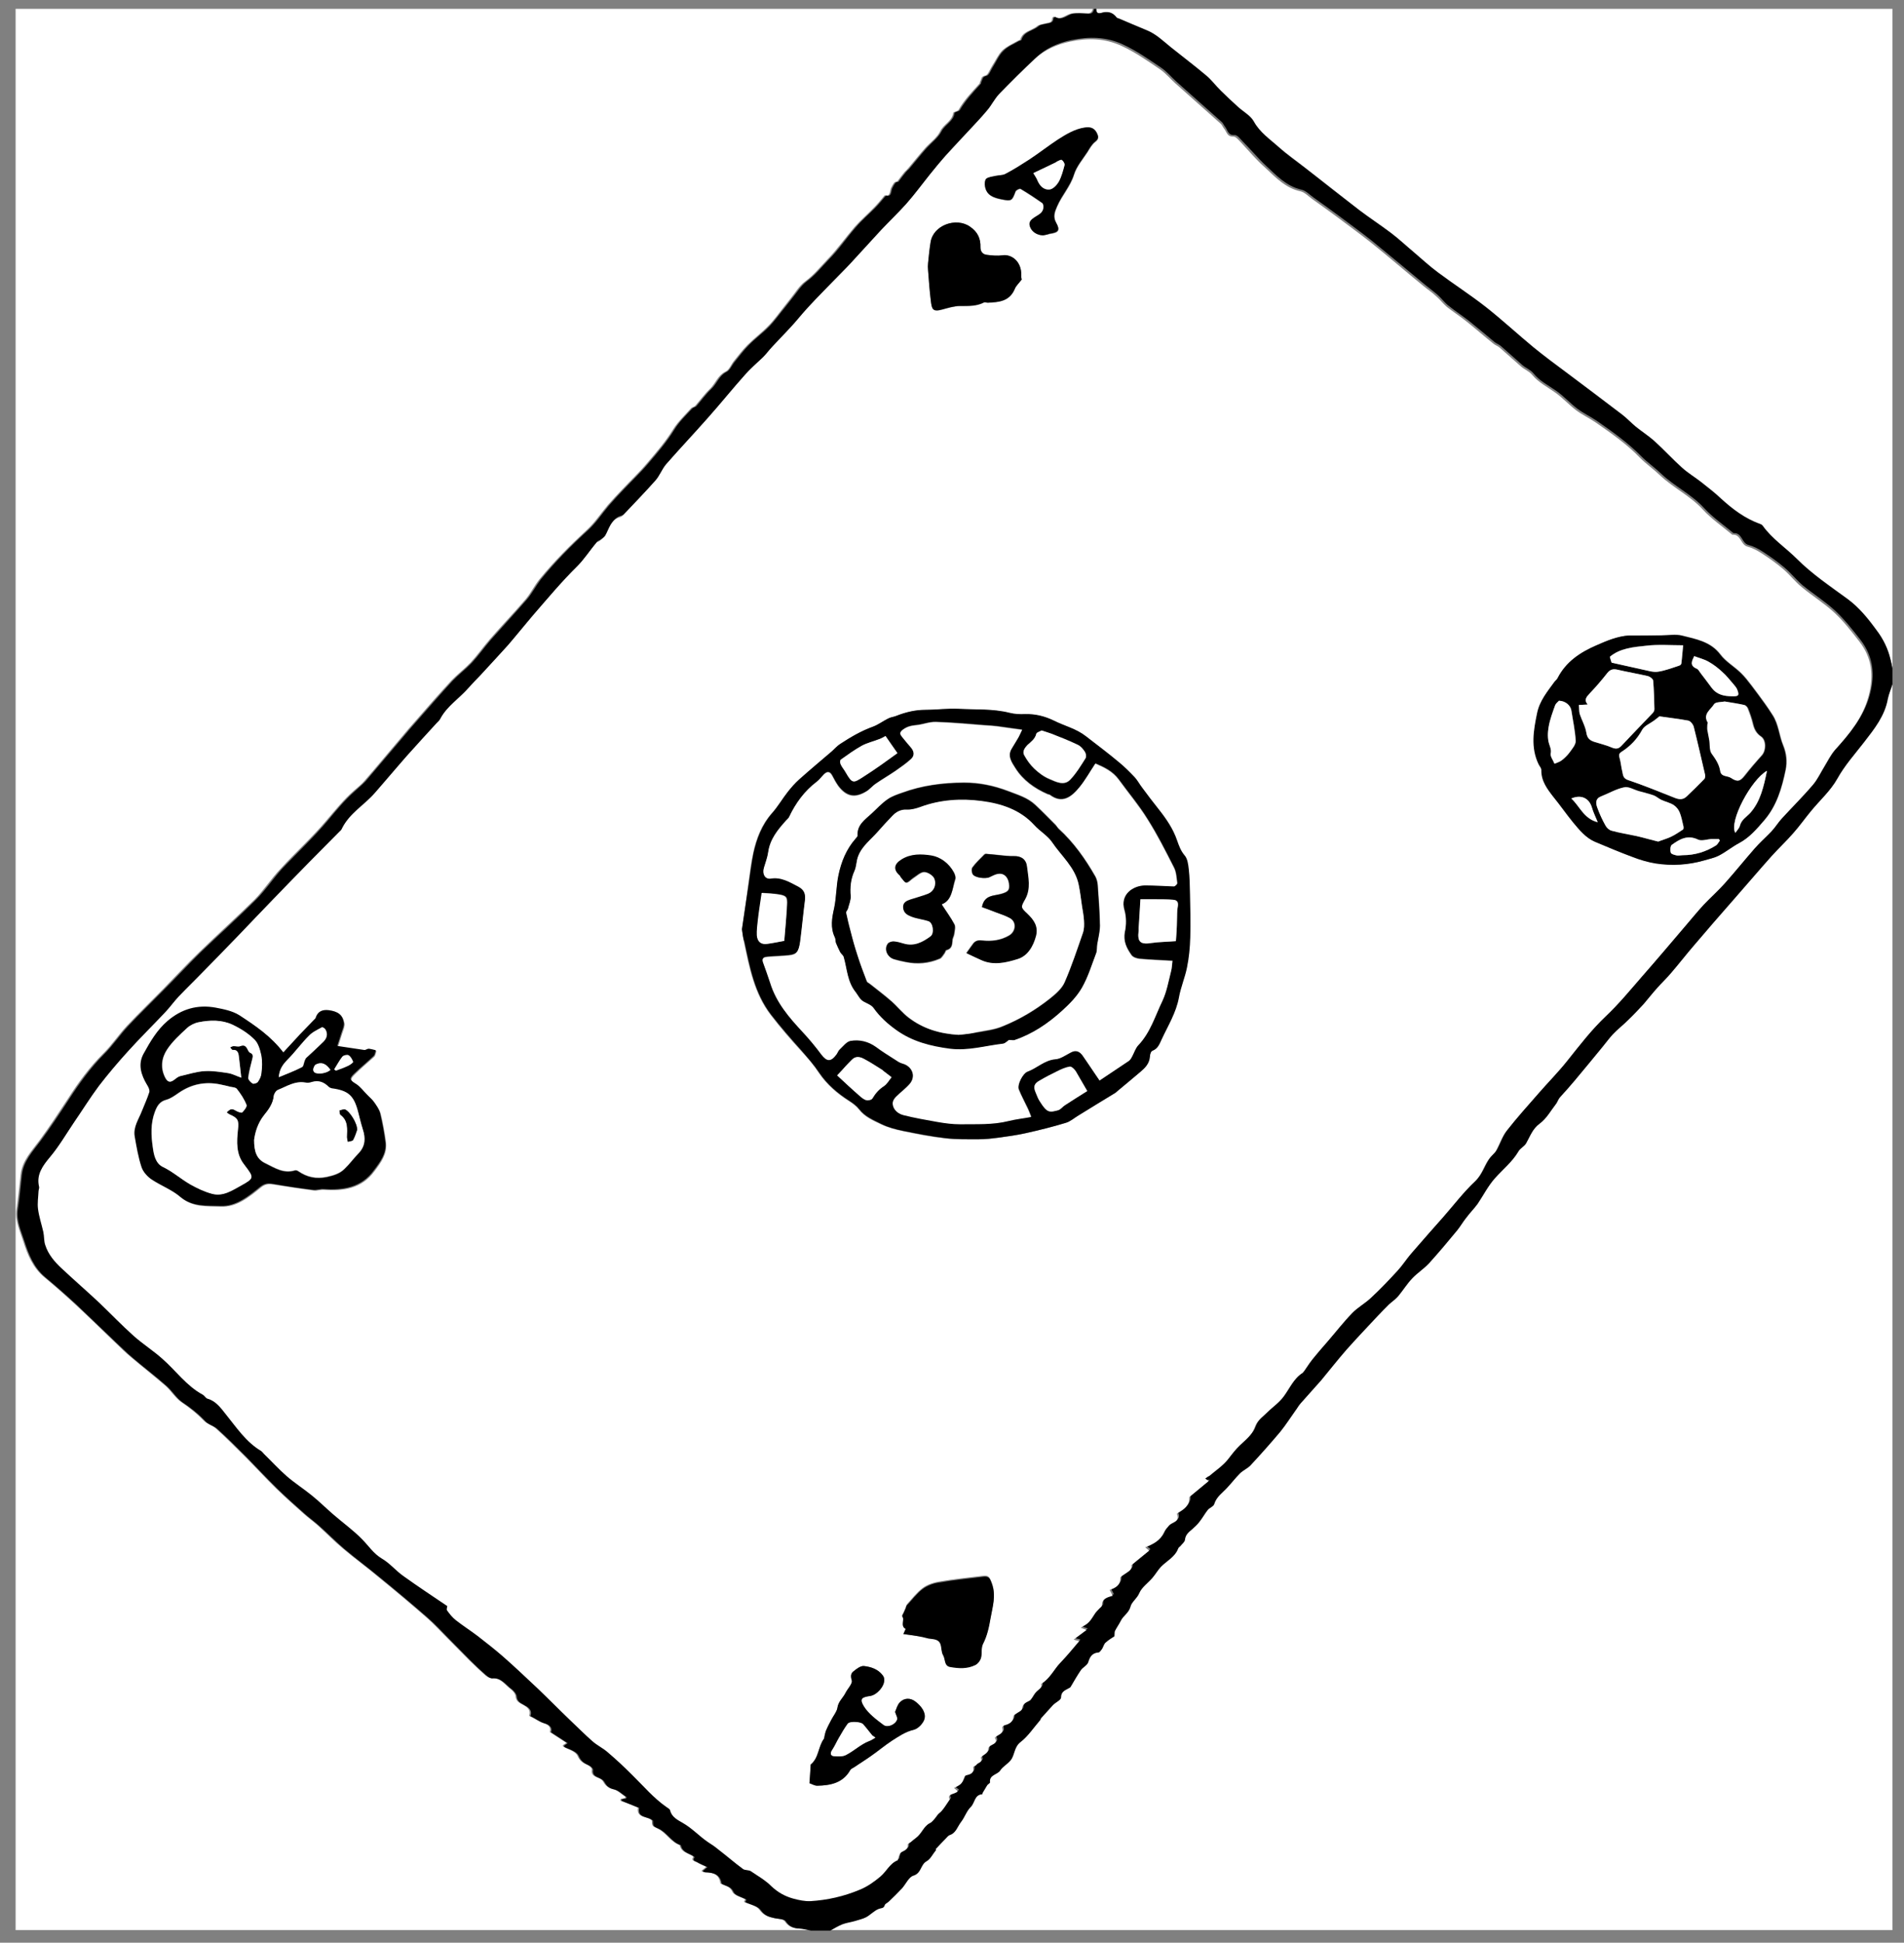
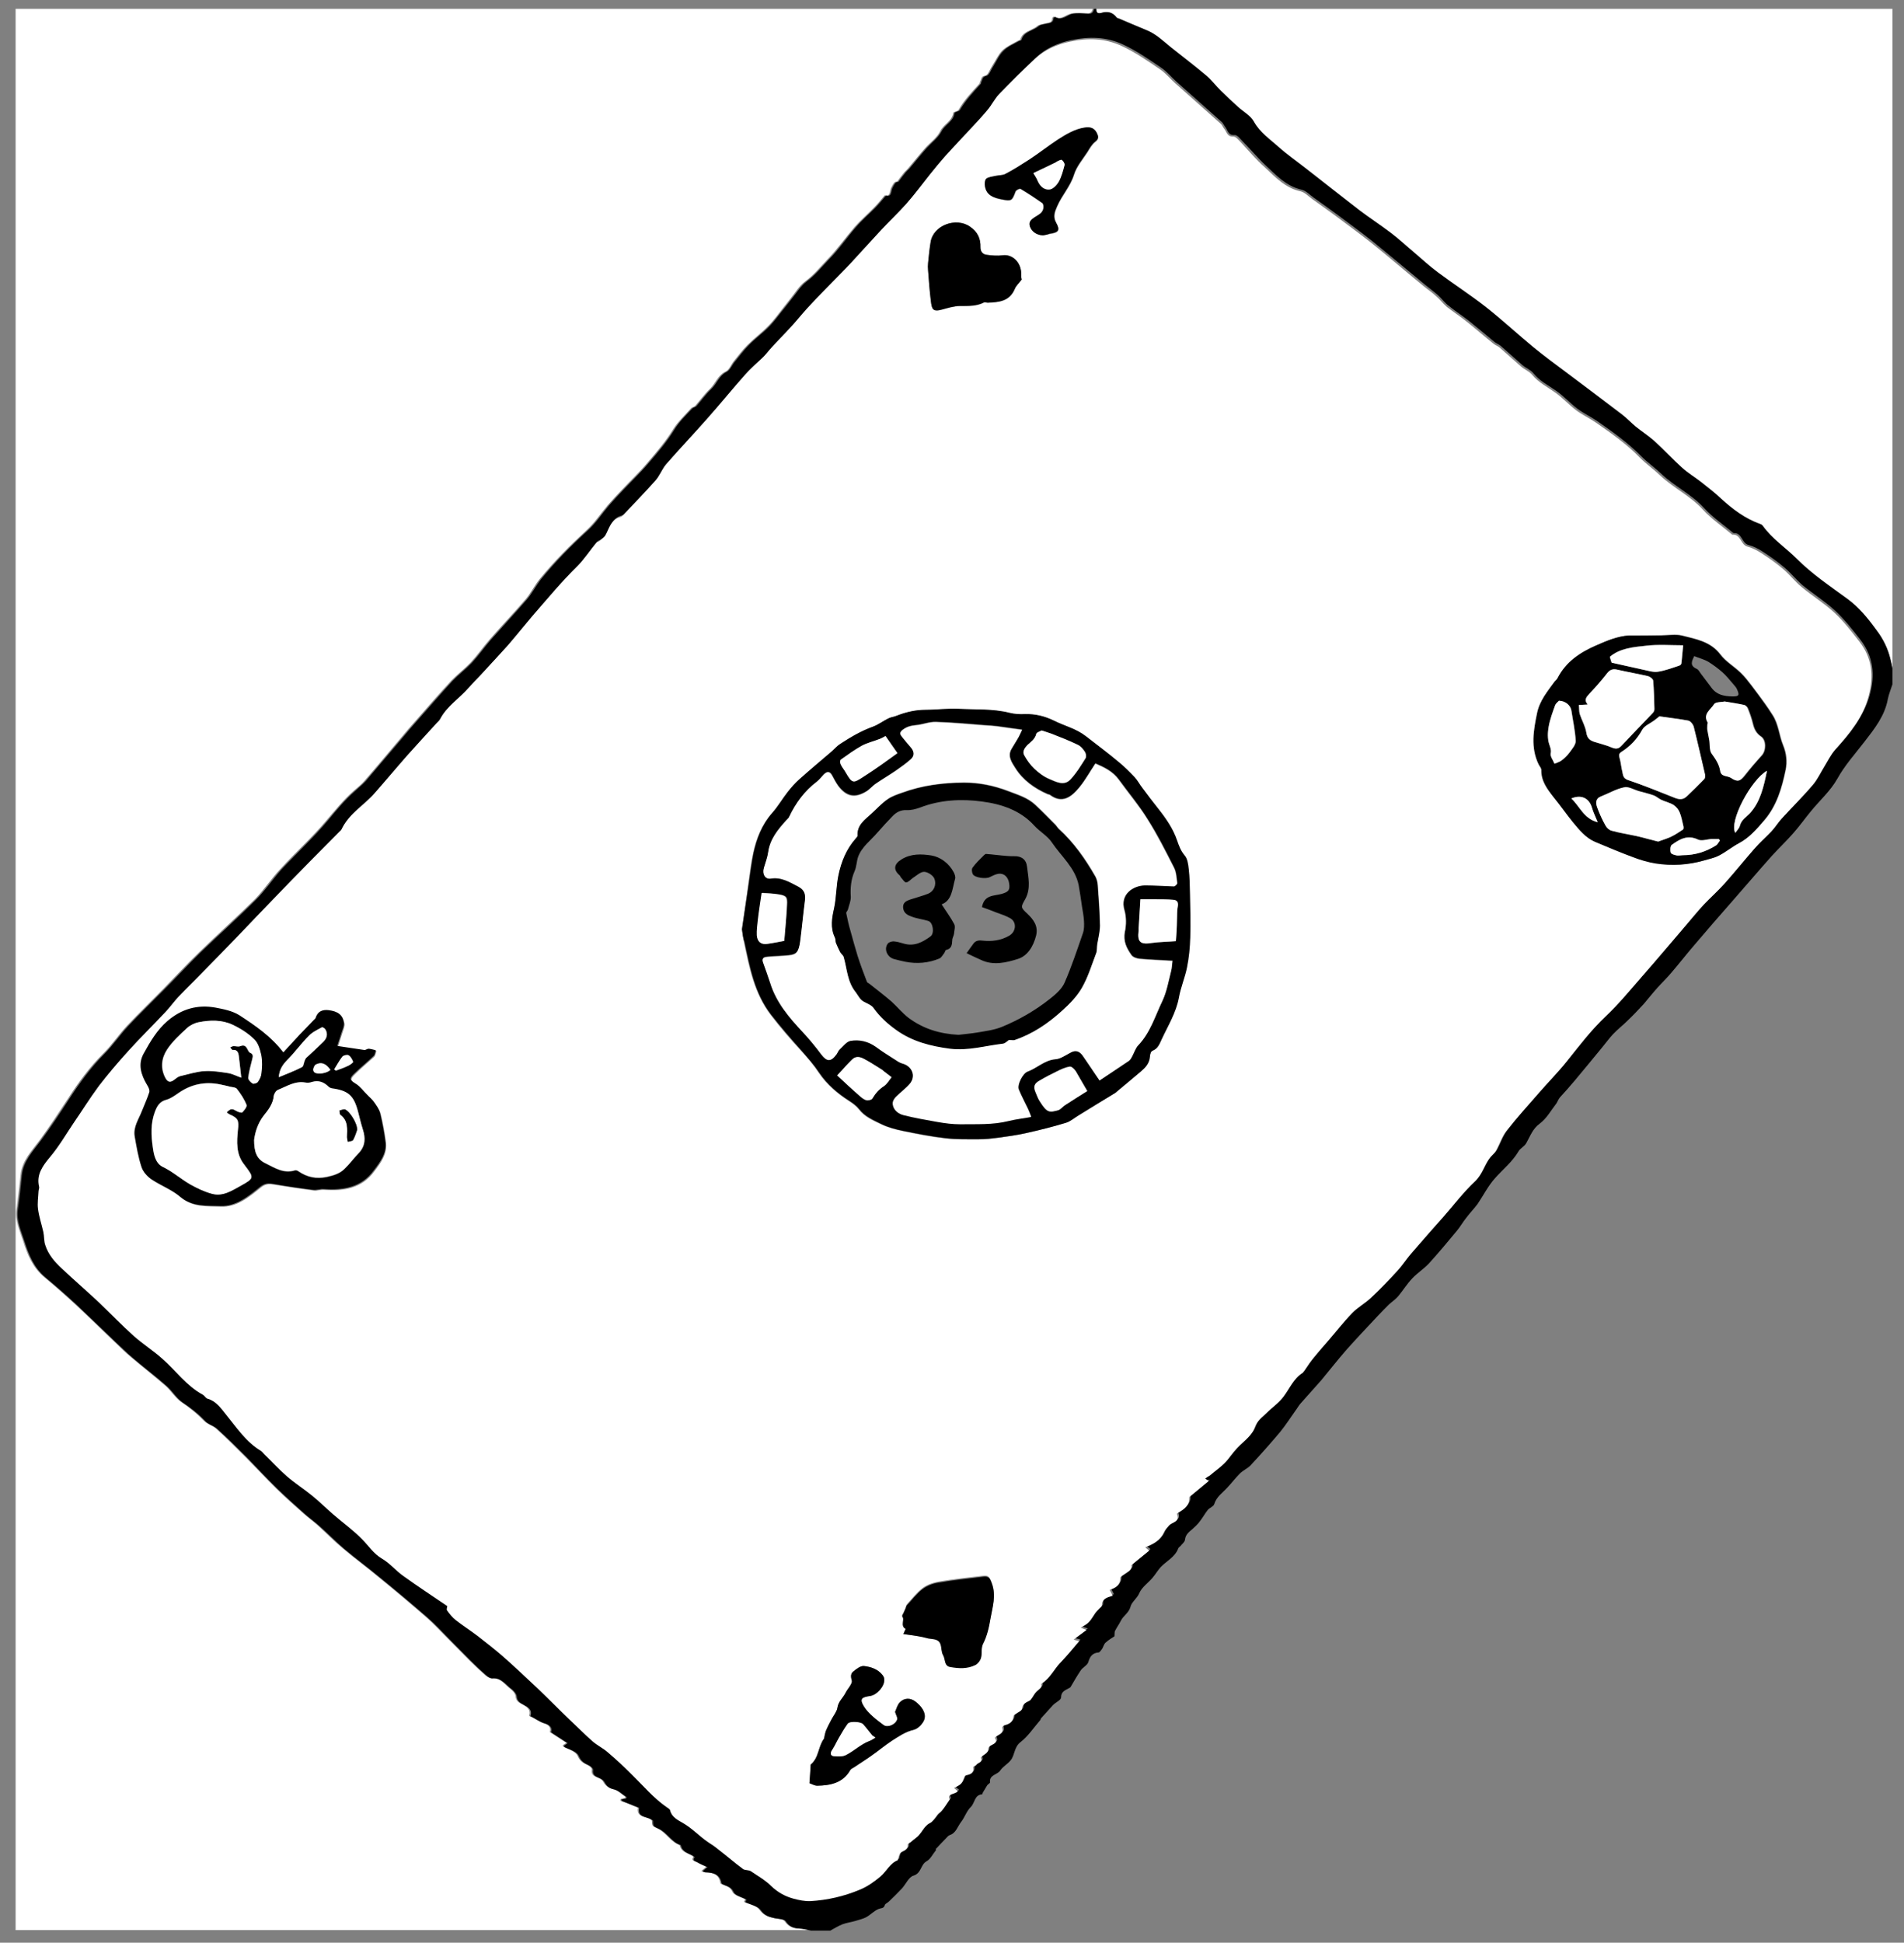
<svg xmlns="http://www.w3.org/2000/svg" version="1.1" id="Layer_1" x="0px" y="0px" viewBox="0 0 756 771" style="enable-background:new 0 0 756 771;" xml:space="preserve">
  <rect x="0" y="0" width="756" height="771" fill="#808080" stroke="none" />
  <style type="text/css">
	.st0{fill:#FFFFFF;}
</style>
  <g>
    <g>
      <path class="st0" d="M321.8,766c-105.2,0-210.4,0-315.6,0c0-254.2,0-508.3,0-762.5c142.6,0,285.1,0,427.7,0    c-0.4,1.5-1,1.9-2.8,1.8c-1.7-0.1-3.6-0.3-5.4,0c-2.4,0.3-4.5,3-7.2,1.3c-0.1-0.1-0.7,0.4-0.7,0.6c0,1.9-1.5,1.8-2.8,2.1    c-1.1,0.3-2.3,0.4-3.1,1c-2.2,1.9-5.8,2-6.8,5.4c-0.1,0.2-0.7,0.3-1,0.5c-2.1,1.2-4.4,2.2-6.1,3.8c-1.7,1.7-2.7,4.1-4.1,6.2    c-0.9,1.4-1.6,3.6-2.7,3.8c-1.7,0.3-1.5,1.4-2,2.3c-0.2,0.3-0.1,0.7-0.3,0.9c-3,3.3-6.1,6.5-8.3,10.4c-0.3,0.6-2,0.7-2.1,1.2    c-0.5,3.4-3.9,4.5-5.2,7.3c-1.3,2.6-3.9,4.4-5.9,6.6c-2.4,2.7-4.6,5.5-6.9,8.2c-0.4,0.5-0.9,0.9-1.3,1.3c-1,1.2-1.9,2.4-3,3.9    c-1.1-0.2-1.6,1-2.3,2.3c-0.7,1.2-0.2,3.8-2.6,3.1c-1.5,1.8-2.9,3.5-4.4,5c-2.5,2.6-5.2,4.9-7.5,7.5c-3.7,4.3-7,9-10.9,13    c-2.8,2.9-5.3,6.1-8.7,8.6c-2.5,1.8-4.1,4.7-6.1,7.1c-0.9,1.1-1.7,2.2-2.6,3.3c-2,2.5-3.8,5.1-6,7.3c-2.6,2.7-5.6,4.9-8.3,7.6    c-2,2-3.7,4.3-5.5,6.5c-1.1,1.4-1.8,3.5-3.3,4.1c-3,1.5-3.9,4.6-6,6.7c-2.2,2.1-4,4.6-6,6.9c-0.4,0.4-1.2,0.5-1.6,0.9    c-2.5,2.8-5.2,5.3-7.2,8.5c-2.9,4.7-6.5,8.9-10.1,13.1c-3.1,3.7-6.7,7.1-10,10.6c-2,2.1-3.9,4.1-5.8,6.3c-2.8,3.3-5.2,7-8.4,9.9    c-6.6,6.1-13,12.5-18.7,19.5c-2,2.5-3.4,5.4-5.4,7.8c-4.7,5.5-9.7,10.7-14.4,16.1c-2.6,3-4.9,6.3-7.6,9.2    c-2.4,2.5-5.2,4.6-7.6,7.1c-4.6,5-9.1,10.1-13.6,15.3c-2.3,2.6-4.6,5.2-6.8,7.9c-4.7,5.5-9.3,11.1-14.1,16.6    c-1.2,1.4-2.7,2.6-4.2,3.9c-4,3.5-7.3,7.6-10.8,11.7c-5.7,6.8-12.4,12.8-18.4,19.4c-3.6,3.8-6.5,8.3-10.1,12    c-7.2,7.1-14.7,13.8-22,20.9c-5,4.8-9.7,9.9-14.5,14.8c-4.7,4.8-9.6,9.5-14.2,14.4c-3.4,3.6-6.1,7.8-9.6,11.2    c-5.4,5.4-9.8,11.4-13.9,17.8c-3.7,5.6-7.4,11.3-11.4,16.7c-3.1,4.2-6.8,7.9-7.4,13.5c-0.5,4.5-1,9.1-1.6,13.6    c-0.7,4.6,1.3,8.6,2.6,12.7c1.7,5.4,3.8,10.6,8.4,14.4c4.2,3.5,8.3,7.1,12.3,10.8c5.3,4.9,10.4,9.9,15.6,14.9    c2.2,2.1,4.3,4.2,6.6,6.1c4.5,3.8,9.1,7.4,13.5,11.2c2.3,2,3.9,4.8,6.3,6.5c3.3,2.2,6.3,4.6,9.1,7.5c1.3,1.3,3.4,1.8,4.8,3.1    c4,3.6,7.8,7.4,11.6,11.2c4.1,4.1,8.1,8.5,12.3,12.6c3.5,3.4,7.1,6.6,10.7,9.8c1.9,1.7,4,3.2,5.9,4.9c3.3,3,6.4,6.2,9.9,9.1    c4.6,3.9,9.6,7.5,14.2,11.4c6.4,5.2,12.7,10.5,18.9,15.9c3,2.6,5.6,5.5,8.4,8.3c2.9,2.9,5.8,5.9,8.7,8.8c2,2,4.1,3.9,6.2,5.8    c0.7,0.6,1.7,1.2,2.5,1.2c3.6-0.3,5.3,2.6,7.6,4.3c0.9,0.7,1.9,1.8,2,2.9c0.2,2,1.5,2.6,2.8,3.3c1.8,1,3.4,2,2.6,4.5    c2.1,0.9,3.7,2.3,5.8,2.9c1.7,0.5,3.1,1.6,2.4,3.5c2.3,1.5,4.4,2.9,6.6,4.3c-0.8,0.7-2.6,1-0.3,2c1.7,0.7,4.1,1.7,4.7,3.1    c0.9,2.1,2.2,2.9,4,3.7c0.7,0.3,1.8,1.2,1.7,1.8c-0.4,2.5,1.5,2.8,3,3.5c0.6,0.3,1.2,0.7,1.5,1.3c0.9,1.6,2,2.5,4,3    c1.7,0.4,3.2,1.9,4.8,3c-0.1,0.2-0.1,0.4-0.2,0.6c-0.5,0.1-1,0.2-1.6,0.2c-0.1,0.2-0.1,0.4-0.2,0.7c2.3,0.9,4.6,1.8,7,2.8    c-0.7,4.3,3.7,3.2,5.5,5.1c0.1,2.2,0.1,2.2,2.3,3.2c3.4,1.6,5.1,5.3,8.7,6.5c0.1,0,0.1,0.1,0.1,0.2c0.6,2.6,3,3,4.9,4.1    c0.2,0.1,0.5,0.5,0.5,0.5c-1.1,1.4,0.5,1.6,1,1.9c1.4,0.8,2.8,1.4,4.1,2c-0.7,0.6-1.3,1.1-1.9,1.6c0.7,0.5,1,0.5,1.3,0.5    c3,0.1,5.6,0.6,6.2,4.3c0,0.2,0.3,0.4,0.4,0.4c1.6,0.8,3.4,0.9,4.4,3.1c0.7,1.5,3.3,2,5.1,3c-0.3,0.5-0.4,0.8-0.5,1    c2.1,1,5,1.5,6.1,3.1c1.6,2.2,3.4,2.8,5.7,3.3c1.5,0.3,3.6,0.3,4.3,1.2c1.4,2.1,3,2.8,5.4,2.9C318.7,765.3,320.2,765.7,321.8,766z    " />
-       <path class="st0" d="M751.4,271.4c0,164.9,0,329.7,0,494.6c-140.6,0-281.3,0-421.9,0c1.6-0.8,3.1-1.8,4.8-2.5    c1.6-0.6,3.3-0.9,5-1.3c1.5-0.4,3-0.7,4.4-1.5c1.8-1,3.2-2.6,5-3.3c1-0.4,2-0.1,2.4-1.5c0.2-0.6,1.1-0.9,1.6-1.4    c1.8-1.7,3.6-3.5,5.3-5.3c1.6-1.7,2.7-4.5,4.5-5c3.2-0.9,2.7-4.3,5.2-5.7c1.5-0.8,2.4-2.8,3.8-4.5c0.1,0.1-0.2-0.2-0.2-0.3    c1.4-1.5,2.7-2.8,4-4.2c0.5-0.5,1-1.2,1.6-1.4c2.6-0.8,3.1-3.4,4.5-5.2c1.5-1.9,2.2-4.4,3.9-6c1.6-1.6,1.4-4.8,4.5-5    c0.1,0,0.1-0.4,0.2-0.6c0.6-1,1.1-2,1.8-3c0.3-0.4,1.1-0.8,1.1-1.1c-0.5-3.1,2.9-3,4.1-4.8c1-1.6,2.9-2.5,4.1-4    c1.7-2.1,1.3-5.2,3.9-7.2c3-2.4,5.2-5.8,7.8-8.7c0.2-0.2,0.2-0.6,0.4-0.8c1.5-1.8,3.1-3.5,4.7-5.2c1-1.1,3.2-2,3.2-3    c0-2.5,1.8-2.9,3.3-3.8c0.2-0.1,0.4-0.2,0.5-0.4c1.4-2.2,2.7-4.5,4.1-6.7c0.8-1.2,2.5-1.9,2.9-3.1c0.7-2.3,1.7-3.7,4.2-3.9    c0.5,0,1-0.8,1.3-1.4c0.5-0.8,0.8-1.9,1.4-2.5c1.2-1.1,2.7-1.9,3.5-2.5c0.1-1-0.1-1.7,0.2-2.1c0.7-1.4,1.6-2.6,2.3-4    c1-2,3.2-3.1,3.9-5.7c0.5-1.8,2.6-3.2,3.5-5.4c1-2.3,3.4-4,5.2-6c1.2-1.4,2-3,3.3-4.3c2.3-2.4,5.6-3.9,6.9-7.3    c0.1-0.4,0.6-0.6,0.9-1c0.7-0.8,1.8-1.6,1.8-2.5c0.2-2.1,1.6-3.1,3-4.3c1-0.9,2-1.8,2.8-2.9c1.2-1.5,2.1-3.2,3.3-4.7    c0.7-0.9,2.3-1.3,2.5-2.2c0.9-3,3.3-4.6,5.2-6.6c1.7-1.8,3.2-3.9,5-5.6c1.3-1.2,3.1-2,4.3-3.3c4-4.3,7.9-8.7,11.7-13.2    c2.2-2.7,4.1-5.7,6.1-8.5c0.7-0.9,1.2-2,2-2.8c2.7-3.1,5.5-6.1,8.2-9.2c3.4-4,6.6-8.2,10.1-12.2c4-4.6,8.2-9,12.4-13.4    c1.4-1.5,2.9-3,4.4-4.5c1.2-1.2,2.7-2.1,3.7-3.3c2-2.3,3.6-4.9,5.6-7.1c2-2.1,4.6-3.7,6.5-5.8c3.9-4.3,7.6-8.8,11.3-13.2    c1.3-1.6,2.4-3.4,3.6-5c1.5-1.9,3.2-3.6,4.5-5.5c2.4-3.4,4.2-7.1,6.9-10.2c3.1-3.5,6.8-6.4,9.3-10.6c0.7-1.3,2.4-2,3.1-3.3    c1.6-2.8,2.5-5.7,5.4-7.8c2.7-2,4.4-5.3,6.6-8c0.6-0.7,0.8-1.7,1.4-2.4c1.9-2.3,3.9-4.5,5.9-6.7c3.7-4.4,7.4-8.9,11-13.3    c1.4-1.7,2.7-3.6,4.2-5.1c1.8-1.9,3.9-3.5,5.8-5.4c2.2-2.1,4.3-4.4,6.4-6.6c1.9-2.1,3.6-4.3,5.4-6.4c1.7-1.9,3.6-3.7,5.3-5.7    c3.2-3.7,6.2-7.6,9.4-11.3c5.1-6,10.3-11.9,15.5-17.9c5.1-5.8,10.1-11.6,15.2-17.4c2.7-3.1,5.8-5.9,8.5-9c2.4-2.8,4.6-5.8,7-8.7    c3.5-4.3,7.8-8.2,10.5-12.9c3-5.4,7.1-9.8,10.7-14.6c4.1-5.3,8.2-10.4,9.4-17.2C750,275.2,750.8,273.4,751.4,271.4z" />
      <path class="st0" d="M435.3,3.5c105.4,0,210.7,0,316.1,0c0,87.2,0,174.5,0,261.7c-0.3-1.2-0.5-2.4-0.8-3.7    c-1-4.2-2.9-7.9-5.4-11.3c-3.4-4.6-7-9.1-11.7-12.6c-6.9-5.1-14-9.8-20.1-15.9c-4.4-4.4-9.8-7.9-13.5-13.1c-0.2-0.3-0.6-0.5-1-0.7    c-6-2.2-11-5.9-15.7-10.2c-2.4-2.3-5.1-4.3-7.7-6.4c-2.5-1.9-5.2-3.6-7.6-5.7c-3.7-3.4-7.1-7.1-10.9-10.5    c-2.4-2.1-5.1-3.8-7.6-5.9c-1.8-1.5-3.5-3.2-5.3-4.7c-7.3-5.6-14.7-11.1-22-16.6c-4.4-3.3-8.9-6.6-13.2-10.1    c-6.3-5.2-12.4-10.8-18.8-15.9c-6.2-4.8-12.8-9.1-19.1-13.8c-3.4-2.5-6.6-5.5-9.8-8.2c-3-2.5-5.8-5.1-8.9-7.5    c-4.1-3.1-8.4-5.9-12.5-9c-7.3-5.6-14.5-11.4-21.8-17c-3.4-2.7-7-5.2-10.3-8.1c-3.5-3.2-7.5-5.8-9.9-10.2    c-1.3-2.3-4.1-3.8-6.2-5.7c-2.3-2.1-4.6-4.2-6.8-6.4c-2-2-3.8-4.4-6-6.2c-4.5-3.8-9.3-7.4-13.9-11.1c-3.1-2.5-5.9-5.3-9.7-6.8    c-3.7-1.5-7.3-3.1-10.9-4.6c-0.3-0.1-0.8-0.2-1-0.5c-1.3-1.6-2.8-2.3-5-2C437.4,5,435.2,6.2,435.3,3.5z" />
      <path d="M435.3,3.5c-0.1,2.7,2.1,1.5,3,1.4c2.2-0.3,3.7,0.3,5,2c0.2,0.3,0.7,0.4,1,0.5c3.6,1.5,7.2,3.1,10.9,4.6    c3.8,1.5,6.6,4.3,9.7,6.8c4.6,3.7,9.4,7.3,13.9,11.1c2.2,1.8,3.9,4.2,6,6.2c2.2,2.2,4.5,4.3,6.8,6.4c2.1,1.9,4.9,3.4,6.2,5.7    c2.4,4.4,6.4,7.1,9.9,10.2c3.2,2.9,6.8,5.4,10.3,8.1c7.3,5.7,14.5,11.4,21.8,17c4.1,3.1,8.4,5.9,12.5,9c3.1,2.3,5.9,5,8.9,7.5    c3.3,2.8,6.4,5.7,9.8,8.2c6.3,4.7,12.9,8.9,19.1,13.8c6.5,5.1,12.5,10.7,18.8,15.9c4.3,3.5,8.7,6.8,13.2,10.1    c7.3,5.5,14.7,11,22,16.6c1.9,1.4,3.5,3.2,5.3,4.7c2.5,2,5.2,3.7,7.6,5.9c3.7,3.4,7.1,7.1,10.9,10.5c2.3,2.1,5.1,3.7,7.6,5.7    c2.6,2.1,5.3,4.1,7.7,6.4c4.7,4.3,9.6,8.1,15.7,10.2c0.4,0.1,0.8,0.4,1,0.7c3.7,5.2,9.1,8.7,13.5,13.1    c6.1,6.1,13.2,10.9,20.1,15.9c4.7,3.4,8.3,7.9,11.7,12.6c2.6,3.4,4.4,7.2,5.4,11.3c0.3,1.2,0.6,2.4,0.8,3.7c0,2.1,0,4.2,0,6.3    c-0.6,1.9-1.4,3.8-1.8,5.7c-1.2,6.8-5.3,11.9-9.4,17.2c-3.7,4.8-7.7,9.2-10.7,14.6c-2.7,4.8-7,8.6-10.5,12.9    c-2.4,2.9-4.5,5.9-7,8.7c-2.7,3.1-5.7,5.9-8.5,9c-5.1,5.7-10.1,11.6-15.2,17.4c-5.2,5.9-10.4,11.9-15.5,17.9    c-3.2,3.7-6.2,7.6-9.4,11.3c-1.7,2-3.6,3.8-5.3,5.7c-1.9,2.1-3.6,4.3-5.4,6.4c-2.1,2.3-4.2,4.5-6.4,6.6c-1.9,1.9-4,3.5-5.8,5.4    c-1.5,1.6-2.8,3.4-4.2,5.1c-3.7,4.5-7.3,8.9-11,13.3c-1.9,2.3-3.9,4.5-5.9,6.7c-0.6,0.7-0.9,1.6-1.4,2.4c-2.1,2.7-3.9,6-6.6,8    c-2.9,2.1-3.8,5-5.4,7.8c-0.7,1.3-2.4,2-3.1,3.3c-2.4,4.1-6.2,7.1-9.3,10.6c-2.7,3-4.6,6.8-6.9,10.2c-1.4,1.9-3.1,3.6-4.5,5.5    c-1.3,1.6-2.3,3.4-3.6,5c-3.7,4.5-7.4,8.9-11.3,13.2c-2,2.1-4.5,3.7-6.5,5.8c-2.1,2.2-3.7,4.8-5.6,7.1c-1.1,1.3-2.5,2.2-3.7,3.3    c-1.5,1.5-3,3-4.4,4.5c-4.2,4.5-8.4,8.9-12.4,13.4c-3.5,4-6.7,8.1-10.1,12.2c-2.7,3.1-5.5,6.1-8.2,9.2c-0.8,0.9-1.3,1.9-2,2.8    c-2,2.8-3.9,5.8-6.1,8.5c-3.8,4.5-7.7,8.9-11.7,13.2c-1.2,1.3-3,2-4.3,3.3c-1.8,1.8-3.3,3.8-5,5.6c-1.9,2.1-4.3,3.6-5.2,6.6    c-0.3,0.9-1.8,1.4-2.5,2.2c-1.2,1.5-2.1,3.2-3.3,4.7c-0.8,1.1-1.8,2-2.8,2.9c-1.4,1.2-2.8,2.2-3,4.3c-0.1,0.9-1.2,1.7-1.8,2.5    c-0.3,0.3-0.8,0.6-0.9,1c-1.3,3.4-4.6,4.9-6.9,7.3c-1.2,1.3-2.1,2.9-3.3,4.3c-1.7,2-4.2,3.7-5.2,6c-0.9,2.2-3.1,3.6-3.5,5.4    c-0.7,2.6-2.9,3.6-3.9,5.7c-0.7,1.4-1.6,2.6-2.3,4c-0.2,0.4-0.1,1.1-0.2,2.1c-0.9,0.6-2.3,1.4-3.5,2.5c-0.7,0.6-0.9,1.7-1.4,2.5    c-0.4,0.5-0.9,1.3-1.3,1.4c-2.5,0.2-3.5,1.5-4.2,3.9c-0.4,1.2-2.1,2-2.9,3.1c-1.5,2.2-2.8,4.5-4.1,6.7c-0.1,0.2-0.3,0.3-0.5,0.4    c-1.5,0.9-3.3,1.3-3.3,3.8c0,1-2.1,1.9-3.2,3c-1.6,1.7-3.1,3.5-4.7,5.2c-0.2,0.2-0.2,0.6-0.4,0.8c-2.6,3-4.8,6.4-7.8,8.7    c-2.6,2-2.2,5.1-3.9,7.2c-1.2,1.5-3.1,2.5-4.1,4c-1.1,1.8-4.5,1.7-4.1,4.8c0,0.3-0.8,0.7-1.1,1.1c-0.6,1-1.2,2-1.8,3    c-0.1,0.2-0.1,0.6-0.2,0.6c-3.1,0.2-2.9,3.4-4.5,5c-1.7,1.6-2.4,4.1-3.9,6c-1.4,1.8-2,4.4-4.5,5.2c-0.6,0.2-1.1,0.9-1.6,1.4    c-1.3,1.3-2.6,2.7-4,4.2c0,0.1,0.3,0.4,0.2,0.3c-1.4,1.7-2.2,3.6-3.8,4.5c-2.4,1.3-2,4.7-5.2,5.7c-1.8,0.5-3,3.3-4.5,5    c-1.7,1.8-3.5,3.6-5.3,5.3c-0.5,0.5-1.4,0.8-1.6,1.4c-0.4,1.4-1.4,1.1-2.4,1.5c-1.8,0.7-3.3,2.4-5,3.3c-1.3,0.7-2.9,1-4.4,1.5    c-1.7,0.5-3.4,0.7-5,1.3c-1.7,0.7-3.2,1.6-4.8,2.5c-2.6,0-5.1,0-7.7,0c-1.5-0.3-3.1-0.7-4.6-0.8c-2.3-0.1-4-0.8-5.4-2.9    c-0.6-0.9-2.8-0.9-4.3-1.2c-2.3-0.5-4.1-1-5.7-3.3c-1.2-1.6-4-2.1-6.1-3.1c0.1-0.2,0.3-0.5,0.5-1c-1.7-1-4.4-1.5-5.1-3    c-1-2.2-2.8-2.3-4.4-3.1c-0.2-0.1-0.4-0.3-0.4-0.4c-0.6-3.6-3.3-4.2-6.2-4.3c-0.3,0-0.6,0-1.3-0.5c0.6-0.5,1.2-1,1.9-1.6    c-1.3-0.6-2.8-1.2-4.1-2c-0.6-0.3-2.1-0.5-1-1.9c0,0-0.3-0.4-0.5-0.5c-1.8-1.1-4.3-1.5-4.9-4.1c0-0.1-0.1-0.2-0.1-0.2    c-3.6-1.2-5.4-5-8.7-6.5c-2.2-1-2.3-1-2.3-3.2c-1.8-1.9-6.3-0.8-5.5-5.1c-2.4-1-4.7-1.9-7-2.8c0.1-0.2,0.1-0.4,0.2-0.7    c0.5-0.1,1-0.2,1.6-0.2c0.1-0.2,0.1-0.4,0.2-0.6c-1.6-1-3.1-2.6-4.8-3c-2-0.4-3.1-1.3-4-3c-0.3-0.5-0.9-1-1.5-1.3    c-1.5-0.8-3.3-1-3-3.5c0.1-0.5-1-1.5-1.7-1.8c-1.8-0.8-3.1-1.6-4-3.7c-0.6-1.5-2.9-2.4-4.7-3.1c-2.3-0.9-0.5-1.2,0.3-2    c-2.2-1.4-4.3-2.8-6.6-4.3c0.7-1.9-0.7-3-2.4-3.5c-2.1-0.6-3.7-2-5.8-2.9c0.9-2.5-0.8-3.5-2.6-4.5c-1.3-0.7-2.7-1.4-2.8-3.3    c-0.1-1-1.1-2.2-2-2.9c-2.4-1.7-4-4.6-7.6-4.3c-0.8,0.1-1.9-0.6-2.5-1.2c-2.1-1.8-4.2-3.8-6.2-5.8c-2.9-2.9-5.8-5.9-8.7-8.8    c-2.8-2.8-5.4-5.7-8.4-8.3c-6.2-5.4-12.5-10.7-18.9-15.9c-4.7-3.9-9.6-7.5-14.2-11.4c-3.4-2.9-6.5-6.1-9.9-9.1    c-1.9-1.7-4-3.2-5.9-4.9c-3.6-3.2-7.2-6.4-10.7-9.8c-4.2-4.1-8.2-8.4-12.3-12.6c-3.8-3.8-7.6-7.6-11.6-11.2    c-1.4-1.3-3.6-1.7-4.8-3.1c-2.7-2.9-5.8-5.3-9.1-7.5c-2.4-1.7-4-4.5-6.3-6.5c-4.4-3.9-9.1-7.4-13.5-11.2c-2.3-1.9-4.4-4.1-6.6-6.1    c-5.2-4.9-10.4-10-15.6-14.9c-4-3.7-8.1-7.3-12.3-10.8c-4.6-3.8-6.7-9.1-8.4-14.4c-1.3-4.1-3.3-8.1-2.6-12.7    c0.7-4.5,1.1-9.1,1.6-13.6c0.6-5.5,4.3-9.3,7.4-13.5c4-5.4,7.7-11,11.4-16.7c4.1-6.3,8.5-12.4,13.9-17.8c3.5-3.5,6.2-7.6,9.6-11.2    c4.6-4.9,9.5-9.6,14.2-14.4c4.9-4.9,9.6-10,14.5-14.8c7.3-7,14.8-13.7,22-20.9c3.7-3.7,6.6-8.1,10.1-12    c6.1-6.5,12.7-12.6,18.4-19.4c3.4-4.1,6.8-8.2,10.8-11.7c1.4-1.3,2.9-2.5,4.2-3.9c4.7-5.5,9.4-11.1,14.1-16.6    c2.2-2.7,4.5-5.3,6.8-7.9c4.5-5.1,9-10.3,13.6-15.3c2.4-2.5,5.2-4.6,7.6-7.1c2.7-2.9,5-6.2,7.6-9.2c4.8-5.4,9.7-10.7,14.4-16.1    c2-2.4,3.5-5.3,5.4-7.8c5.7-7,12-13.4,18.7-19.5c3.2-2.9,5.6-6.6,8.4-9.9c1.9-2.2,3.8-4.2,5.8-6.3c3.3-3.5,6.9-6.9,10-10.6    c3.6-4.2,7.2-8.4,10.1-13.1c2-3.3,4.7-5.8,7.2-8.5c0.4-0.4,1.2-0.5,1.6-0.9c2-2.3,3.8-4.8,6-6.9c2.2-2.1,3-5.2,6-6.7    c1.4-0.7,2.1-2.7,3.3-4.1c1.8-2.2,3.5-4.5,5.5-6.5c2.6-2.7,5.7-4.9,8.3-7.6c2.2-2.3,4-4.9,6-7.3c0.9-1.1,1.7-2.2,2.6-3.3    c2-2.4,3.7-5.3,6.1-7.1c3.4-2.5,5.9-5.7,8.7-8.6c4-4,7.2-8.8,10.9-13c2.3-2.7,5-5,7.5-7.5c1.5-1.5,2.8-3.2,4.4-5    c2.4,0.7,1.9-1.9,2.6-3.1c0.7-1.3,1.2-2.5,2.3-2.3c1.1-1.5,2-2.7,3-3.9c0.4-0.5,0.9-0.9,1.3-1.3c2.3-2.7,4.5-5.5,6.9-8.2    c2-2.2,4.6-4.1,5.9-6.6c1.4-2.8,4.8-4,5.2-7.3c0.1-0.5,1.7-0.6,2.1-1.2c2.3-3.9,5.3-7.1,8.3-10.4c0.2-0.2,0.1-0.6,0.3-0.9    c0.5-0.9,0.3-1.9,2-2.3c1.1-0.2,1.8-2.5,2.7-3.8c1.3-2.1,2.3-4.5,4.1-6.2c1.7-1.7,4-2.6,6.1-3.8c0.3-0.2,1-0.2,1-0.5    c1-3.4,4.6-3.5,6.8-5.4c0.8-0.7,2-0.7,3.1-1c1.2-0.3,2.7-0.2,2.8-2.1c0-0.2,0.6-0.6,0.7-0.6c2.8,1.8,4.8-1,7.2-1.3    c1.9-0.2,3.7-0.1,5.4,0c1.8,0.2,2.4-0.2,2.8-1.8C434.3,3.5,434.8,3.5,435.3,3.5z M478.5,586.8c0.7-0.6,1.4-1.1,2.1-1.6    c2.6-2.2,5.5-4.1,7.5-6.7c1.5-1.9,2.9-3.8,4.7-5.5c2.2-2.1,4.9-4.3,5.8-6.9c1-3,3.2-4.3,5.1-6.2c2.1-2.1,4.7-3.9,6.4-6.2    c2.4-3.3,4-7.2,7.7-9.5c0.2-0.1,0.3-0.4,0.5-0.7c1-1.5,2-3,3.1-4.4c2-2.5,4.1-4.8,6.2-7.3c3.2-3.7,6.3-7.7,9.7-11.2    c2.2-2.3,5.2-3.9,7.5-6.1c3.6-3.4,7.1-7.1,10.5-10.7c2-2.1,3.5-4.6,5.4-6.8c4.3-5,8.6-9.9,13-14.8c4.1-4.7,7.9-9.6,12.4-13.9    c3.1-2.9,3.7-7,6.4-9.9c0.7-0.7,1.5-1.4,2-2.3c1.4-2.6,2.3-5.5,4.1-7.8c4-5.1,8.3-9.9,12.6-14.8c3.8-4.3,7.9-8.4,11.4-12.9    c4.9-6.2,9.7-12.4,15.4-17.8c5.2-4.9,9.7-10.4,14.4-15.8c5.7-6.5,11.3-13.2,17-19.8c2.5-2.9,4.9-5.9,7.6-8.8    c2.6-2.9,5.6-5.4,8.2-8.3c4-4.5,7.8-9.3,11.9-13.9c2.1-2.4,4.6-4.5,6.7-6.8c1.5-1.6,2.6-3.5,4.1-5.1c4.1-4.4,8.3-8.7,12.3-13.3    c1.8-2.1,3-4.8,4.5-7.2c1.4-2.3,2.6-4.8,4.4-6.8c5.7-6.3,11-12.7,13.3-21.2c2.2-8,1.4-15.3-3.7-21.9c-3.1-4-6.3-8-10-11.5    c-4-3.7-8.6-6.6-12.8-10c-2.6-2.2-4.7-4.9-7.3-7.1c-2.8-2.4-5.8-4.5-8.9-6.5c-1.7-1.1-3.5-2-5.4-2.5c-2.8-0.7-2.5-5-6-4.7    c-3.9-3.3-8.2-6.2-11.6-9.9c-5-5.5-11.7-8.6-17-13.6c-2.6-2.5-5.5-4.5-8-7c-5.3-5.4-11.5-9.8-17.7-14.1c-2.5-1.7-5.3-3-7.7-4.8    c-2.9-2.2-5.4-5-8.4-7.1c-3.1-2.2-6.5-3.8-9-6.9c-1.1-1.4-3-2.1-4.4-3.3c-2.9-2.5-5.7-5.1-8.6-7.6c-0.7-0.6-1.6-0.9-2.4-1.5    c-3.4-2.8-6.8-5.7-10.3-8.5c-2.7-2.1-5.5-3.9-8.2-6.1c-1.5-1.2-2.7-2.9-4.2-4.2c-1.6-1.4-3.4-2.7-5.1-4.1    c-6.9-5.7-13.8-11.5-20.8-17.2c-4.4-3.5-9-6.8-13.5-10.2c-3.2-2.4-6.5-4.7-9.7-7c-1.6-1.1-3.1-2.8-4.9-3.2    c-6.1-1.4-10-5.7-14.2-9.6c-3.2-3-6-6.4-9.1-9.5c-1-1-2.2-2.7-3.3-2.6c-2.6,0.2-2.7-1.9-3.7-3.2c-0.5-0.6-0.8-1.4-1.3-1.9    c-6-5.4-12.1-10.7-18.1-16.1c-2-1.8-3.8-4-6-5.5c-4.9-3.3-9.7-6.7-15.1-9.2c-6.8-3.2-13.6-3.2-20.6-1.8c-5.2,1.1-10.1,3.2-14,6.9    c-4.9,4.6-9.6,9.3-14.3,14.1c-1.8,1.9-2.9,4.3-4.6,6.3c-2.4,2.9-5,5.6-7.6,8.4c-3,3.2-6.1,6.4-9,9.7c-2.2,2.4-4.2,4.9-6.2,7.4    c-3.2,3.9-6.1,7.9-9.4,11.7c-3.2,3.6-6.7,6.9-10,10.4c-4.1,4.4-8.1,8.9-12.2,13.3c-2.3,2.4-4.6,4.7-6.9,7.1    c-4.6,4.8-9.4,9.4-13.6,14.5c-3.3,4-7,7.6-10.5,11.4c-1.2,1.3-2.3,2.8-3.6,4.1c-2.4,2.4-5,4.5-7.2,7c-5.1,5.7-9.9,11.6-15,17.4    c-5.4,6.1-11,12.1-16.4,18.2c-1.7,1.9-2.6,4.5-4.2,6.4c-4.1,4.7-8.5,9.1-12.7,13.6c-0.3,0.3-0.7,0.7-1.2,0.8c-3.8,1-4.4,4.6-6,7.4    c-0.5,0.9-1.6,1.5-2.4,2.2c-0.3,0.2-0.7,0.3-1,0.5c-2.8,3.1-4.9,6.7-7.9,9.7c-6.2,6.1-11.8,12.9-17.5,19.4    c-3.3,3.8-6.5,7.8-9.8,11.7c-3.5,4-7.2,8-10.9,11.9c-1.6,1.8-3.4,3.4-4.9,5.2c-3.6,4.2-8.6,7.2-11.2,12.3    c-0.3,0.6-0.9,1.1-1.4,1.6c-4,4.4-8,8.7-11.9,13.1c-4.3,4.8-8.4,9.8-12.7,14.7c-4.3,4.9-10.4,8.2-13.2,14.5    c-0.1,0.2-0.3,0.3-0.5,0.5c-4,4.1-8.1,8.1-12.1,12.2c-4.9,4.9-9.7,9.9-14.5,14.9c-4.7,4.9-9.3,9.8-14,14.6    c-5.2,5.4-10.4,10.7-15.6,16c-2.6,2.7-5.4,5.3-7.9,8c-1.9,2-3.5,4.3-5.4,6.3c-4.8,5.1-9.9,10.1-14.6,15.3    c-4.1,4.5-8,9.1-11.7,13.9c-3.5,4.7-6.6,9.7-9.9,14.5c-3.1,4.6-5.9,9.4-9.4,13.6c-3,3.5-5.6,6.8-4.4,11.7c0.1,0.6-0.2,1.3-0.2,1.9    c-0.1,2.3-0.5,4.7-0.2,7c0.4,3.1,1.5,6.1,2.1,9.1c0.4,1.7,0.2,3.6,0.8,5.3c1.3,3.6,3.8,6.6,6.5,9.2c4.9,4.6,10,9,14.9,13.6    c4.6,4.3,9,8.9,13.7,13.2c3.6,3.2,7.7,5.9,11.3,9c5.4,4.7,9.6,10.7,16.1,14.3c0.7,0.4,1.2,1.4,1.9,1.6c3.4,0.9,5.3,3.7,7.2,6.1    c4.2,5.3,8,11,14,14.6c0.5,0.3,0.8,0.8,1.2,1.2c3,3,5.9,6.1,9,8.8c3.1,2.7,6.7,5,9.9,7.6c3,2.4,5.7,5.1,8.6,7.6    c3.8,3.3,8.1,6.2,11.5,9.9c2.5,2.7,4.4,5.8,7.9,7.7c3.1,1.8,5.5,4.8,8.5,6.9c5.7,4.1,11.5,7.9,17.4,11.9c0,0.4-0.4,1.3-0.1,1.7    c1,1.4,2.1,2.8,3.5,3.9c2.8,2.2,5.9,4.1,8.7,6.3c3.4,2.6,6.8,5.2,9.9,8c4.7,4.2,9.3,8.5,13.9,12.8c4.3,4.1,8.6,8.3,12.8,12.5    c2.9,2.8,5.8,5.7,8.9,8.4c1.9,1.7,4.2,2.8,6.2,4.5c3.3,2.9,6.5,5.8,9.6,8.9c4.4,4.4,8.5,9.2,13.7,12.8c0.5,0.4,1.3,0.8,1.4,1.3    c0.6,2.7,3.3,3.9,4.9,4.9c3.8,2.2,6.7,5.5,10.3,7.8c1.3,0.9,2.6,1.8,3.8,2.7c3.3,2.6,6.6,5.4,10,7.9c0.8,0.6,2.1,0.3,3,0.8    c2.8,1.8,5.8,3.5,8.1,5.9c2.5,2.6,5.5,4.1,8.8,5c2.2,0.6,4.5,1.1,6.8,1c6.7-0.4,13.3-2,19.5-4.5c3-1.2,5.8-3.1,8.2-5.2    c2.4-2,3.7-5.3,6.9-6.5c0.2-0.1,0.2-0.6,0.3-1c0.3-0.7,0.4-1.6,0.9-2c1.2-0.8,3.1-0.9,2.8-3.2c0-0.3,0.8-0.7,1.2-1    c0.7-0.6,1.4-1.2,2.1-1.7c2.2-1.6,2.9-4.6,5.6-5.9c1-0.5,1.7-1.7,2.5-2.6c0.4-0.9,1.4-1.3,2-2.1c1.1-1.4,2-2.9,3.3-4.7    c-1.3-2.4,2.1-1.9,3.2-3.2c-0.5-0.4-0.9-0.7-1.5-1.3c1.1-0.6,2.1-1,2.8-1.7c0.6-0.7,0.8-1.7,1.5-3.1c1-0.6,3.9-0.2,3.3-3.5    c0-0.2,1-0.5,1.3-0.9c0.5-0.9,2.8-0.9,1.7-2.8c0-0.1,0.4-0.5,0.7-0.7c1-0.8,2.4-1.3,2.3-3c0-0.4,0.7-1.1,1.3-1.3    c1.4-0.6,2.4-1.3,1.3-2.9c1.2-1.4,3.9-1.4,2.9-4.1c-0.1-0.2,0.6-0.8,1-0.9c1.9-0.5,3.4-1.3,3.5-3.6c0-0.3,0.5-0.6,0.8-0.8    c0.9-0.7,2.5-1.3,2.6-2.1c0.2-2.1,1.8-2.5,3.1-3.3c0.5-0.3,0.8-1,1.1-1.5c0.4-0.6,0.8-1.3,1.3-1.8c1-1.1,2.7-1.8,2.1-3.3    c3.5-2.1,5-5.8,7.6-8.4c2.6-2.6,4.9-5.5,7.5-8.6c-1.2-0.3-1.6-0.5-2.2-0.6c1.7-1.3,3.3-2.5,5.1-3.8c-1.2-0.4-1.7-0.6-2.3-0.9    c3.3-2,3.3-2,5.4-5.3c0.6-0.9,1.4-1.6,2.1-2.4c0.3-0.4,0.9-0.7,0.9-1.1c-0.1-2.8,2.1-3.2,4.3-3.9c-0.4-0.8-0.8-1.5-1.2-2.3    c2.3-0.8,4.3-1.9,4.2-4.8c0-0.4,1-0.9,1.5-1.3c1.4-1.1,3.4-1.9,2.9-3.7c2.5-2.1,4.8-3.9,7.1-5.8c-0.6-0.5-1-0.8-1.6-1.3    c3.3-1.3,6.1-2.7,7.4-5.9c0.4-1,1.3-1.9,2-2.7c1.2-1.4,4.6-1.4,3.2-4.7c0-0.1,0.2-0.3,0.3-0.3c2.4-1.5,4.8-2.9,4.6-6.3    c0-0.1,0.1-0.1,0.2-0.2c2.5-2,4.9-4.1,7.5-6.2C479.3,587.5,479,587.2,478.5,586.8z" />
      <path class="st0" d="M478.5,586.8c0.5,0.4,0.9,0.6,1.4,1c-2.6,2.1-5,4.2-7.5,6.2c-0.1,0.1-0.2,0.1-0.2,0.2    c0.2,3.4-2.2,4.9-4.6,6.3c-0.1,0.1-0.3,0.3-0.3,0.3c1.4,3.3-1.9,3.2-3.2,4.7c-0.7,0.9-1.6,1.7-2,2.7c-1.4,3.2-4.1,4.6-7.4,5.9    c0.6,0.5,1,0.8,1.6,1.3c-2.3,1.9-4.5,3.7-7.1,5.8c0.5,1.9-1.4,2.6-2.9,3.7c-0.5,0.4-1.5,0.9-1.5,1.3c0.1,3-1.9,4-4.2,4.8    c0.4,0.8,0.8,1.5,1.2,2.3c-2.2,0.7-4.3,1.1-4.3,3.9c0,0.4-0.5,0.7-0.9,1.1c-0.7,0.8-1.6,1.5-2.1,2.4c-2.1,3.3-2.1,3.4-5.4,5.3    c0.7,0.3,1.2,0.4,2.3,0.9c-1.8,1.4-3.4,2.5-5.1,3.8c0.5,0.2,1,0.3,2.2,0.6c-2.6,3-4.9,5.9-7.5,8.6c-2.6,2.6-4.1,6.3-7.6,8.4    c0.6,1.6-1.1,2.2-2.1,3.3c-0.5,0.5-0.9,1.2-1.3,1.8c-0.4,0.5-0.6,1.2-1.1,1.5c-1.4,0.8-2.9,1.1-3.1,3.3c-0.1,0.8-1.7,1.4-2.6,2.1    c-0.3,0.2-0.8,0.5-0.8,0.8c-0.1,2.3-1.6,3.1-3.5,3.6c-0.4,0.1-1,0.7-1,0.9c0.9,2.7-1.8,2.7-2.9,4.1c1.1,1.6,0.1,2.2-1.3,2.9    c-0.5,0.2-1.3,0.9-1.3,1.3c0.1,1.7-1.3,2.2-2.3,3c-0.3,0.2-0.7,0.6-0.7,0.7c1.1,1.9-1.2,1.9-1.7,2.8c-0.2,0.4-1.3,0.7-1.3,0.9    c0.6,3.2-2.3,2.9-3.3,3.5c-0.6,1.4-0.9,2.4-1.5,3.1c-0.7,0.7-1.7,1.1-2.8,1.7c0.6,0.5,1.1,0.9,1.5,1.3c-1.1,1.3-4.5,0.9-3.2,3.2    c-1.2,1.8-2.1,3.3-3.3,4.7c-0.6,0.7-1.6,1.2-2,2.1c-0.8,0.9-1.5,2.1-2.5,2.6c-2.7,1.3-3.4,4.3-5.6,5.9c-0.7,0.5-1.4,1.1-2.1,1.7    c-0.4,0.3-1.3,0.7-1.2,1c0.2,2.2-1.6,2.3-2.8,3.2c-0.5,0.4-0.6,1.3-0.9,2c-0.1,0.3-0.1,0.9-0.3,1c-3.2,1.3-4.5,4.5-6.9,6.5    c-2.5,2.1-5.2,4-8.2,5.2c-6.2,2.6-12.8,4.1-19.5,4.5c-2.2,0.1-4.6-0.4-6.8-1c-3.3-0.9-6.2-2.5-8.8-5c-2.3-2.3-5.3-4-8.1-5.9    c-0.8-0.5-2.2-0.3-3-0.8c-3.4-2.5-6.6-5.3-10-7.9c-1.2-1-2.5-1.9-3.8-2.7c-3.6-2.4-6.4-5.6-10.3-7.8c-1.7-1-4.3-2.2-4.9-4.9    c-0.1-0.5-0.8-0.9-1.4-1.3c-5.2-3.6-9.2-8.4-13.7-12.8c-3.1-3.1-6.3-6.1-9.6-8.9c-1.9-1.7-4.3-2.8-6.2-4.5    c-3.1-2.7-5.9-5.6-8.9-8.4c-4.3-4.1-8.5-8.4-12.8-12.5c-4.6-4.3-9.2-8.7-13.9-12.8c-3.2-2.8-6.6-5.4-9.9-8    c-2.9-2.2-5.9-4.1-8.7-6.3c-1.4-1.1-2.5-2.5-3.5-3.9c-0.3-0.4,0.1-1.3,0.1-1.7c-5.9-4-11.7-7.8-17.4-11.9c-3-2.1-5.4-5.1-8.5-6.9    c-3.4-2-5.3-5.1-7.9-7.7c-3.5-3.6-7.7-6.6-11.5-9.9c-2.9-2.5-5.6-5.2-8.6-7.6c-3.2-2.6-6.8-4.9-9.9-7.6c-3.2-2.8-6-5.9-9-8.8    c-0.4-0.4-0.7-0.9-1.2-1.2c-6-3.6-9.7-9.3-14-14.6c-1.9-2.4-3.9-5.2-7.2-6.1c-0.7-0.2-1.2-1.2-1.9-1.6    c-6.5-3.5-10.7-9.6-16.1-14.3c-3.6-3.2-7.7-5.8-11.3-9c-4.7-4.2-9.1-8.8-13.7-13.2c-4.9-4.6-10-9-14.9-13.6    c-2.8-2.6-5.3-5.5-6.5-9.2c-0.6-1.6-0.4-3.5-0.8-5.3c-0.7-3.1-1.7-6-2.1-9.1c-0.3-2.3,0.1-4.7,0.2-7c0-0.6,0.4-1.3,0.2-1.9    c-1.1-4.9,1.5-8.2,4.4-11.7c3.5-4.2,6.3-9,9.4-13.6c3.3-4.8,6.4-9.8,9.9-14.5c3.7-4.8,7.6-9.4,11.7-13.9    c4.7-5.2,9.8-10.2,14.6-15.3c1.9-2,3.5-4.3,5.4-6.3c2.6-2.7,5.3-5.3,7.9-8c5.2-5.3,10.4-10.6,15.6-16c4.7-4.9,9.3-9.8,14-14.6    c4.8-5,9.7-9.9,14.5-14.9c4-4.1,8.1-8.1,12.1-12.2c0.2-0.2,0.4-0.3,0.5-0.5c2.8-6.3,8.9-9.5,13.2-14.5c4.3-4.9,8.4-9.8,12.7-14.7    c3.9-4.4,7.9-8.7,11.9-13.1c0.5-0.5,1.1-1,1.4-1.6c2.6-5.1,7.6-8.1,11.2-12.3c1.6-1.8,3.3-3.5,4.9-5.2c3.6-4,7.3-7.9,10.9-11.9    c3.3-3.8,6.5-7.8,9.8-11.7c5.7-6.6,11.3-13.3,17.5-19.4c3-3,5.2-6.5,7.9-9.7c0.2-0.3,0.7-0.3,1-0.5c0.8-0.7,1.9-1.3,2.4-2.2    c1.6-2.8,2.2-6.4,6-7.4c0.4-0.1,0.9-0.5,1.2-0.8c4.3-4.5,8.6-9,12.7-13.6c1.7-1.9,2.6-4.5,4.2-6.4c5.4-6.2,11-12.1,16.4-18.2    c5.1-5.7,9.9-11.7,15-17.4c2.2-2.5,4.8-4.7,7.2-7c1.3-1.3,2.3-2.8,3.6-4.1c3.5-3.8,7.2-7.4,10.5-11.4c4.3-5.1,9-9.8,13.6-14.5    c2.3-2.4,4.7-4.7,6.9-7.1c4.1-4.4,8.1-8.9,12.2-13.3c3.3-3.5,6.8-6.8,10-10.4c3.3-3.7,6.3-7.8,9.4-11.7c2-2.5,4.1-5,6.2-7.4    c3-3.3,6-6.4,9-9.7c2.6-2.8,5.2-5.5,7.6-8.4c1.7-2,2.8-4.4,4.6-6.3c4.6-4.8,9.4-9.5,14.3-14.1c3.9-3.7,8.8-5.8,14-6.9    c7-1.5,13.8-1.4,20.6,1.8c5.4,2.5,10.2,5.9,15.1,9.2c2.2,1.5,4,3.7,6,5.5c6,5.4,12.1,10.7,18.1,16.1c0.6,0.5,0.8,1.3,1.3,1.9    c1.1,1.2,1.1,3.3,3.7,3.2c1-0.1,2.3,1.6,3.3,2.6c3,3.2,5.8,6.6,9.1,9.5c4.2,3.9,8.2,8.3,14.2,9.6c1.8,0.4,3.3,2.1,4.9,3.2    c3.2,2.3,6.5,4.6,9.7,7c4.5,3.4,9.1,6.7,13.5,10.2c7,5.6,13.8,11.5,20.8,17.2c1.7,1.4,3.5,2.6,5.1,4.1c1.5,1.3,2.7,2.9,4.2,4.2    c2.7,2.1,5.5,3.9,8.2,6.1c3.5,2.8,6.8,5.7,10.3,8.5c0.7,0.6,1.7,0.9,2.4,1.5c2.9,2.5,5.7,5.1,8.6,7.6c1.4,1.2,3.3,1.9,4.4,3.3    c2.5,3,5.9,4.7,9,6.9c3,2.1,5.5,4.9,8.4,7.1c2.4,1.8,5.2,3.1,7.7,4.8c6.2,4.3,12.4,8.6,17.7,14.1c2.5,2.5,5.5,4.6,8,7    c5.3,5,12,8.1,17,13.6c3.4,3.7,7.7,6.6,11.6,9.9c3.5-0.3,3.3,4,6,4.7c1.9,0.5,3.8,1.5,5.4,2.5c3.1,2,6.1,4.1,8.9,6.5    c2.6,2.2,4.7,5,7.3,7.1c4.2,3.5,8.9,6.4,12.8,10c3.7,3.4,6.9,7.5,10,11.5c5.2,6.6,5.9,13.9,3.7,21.9c-2.3,8.5-7.6,14.9-13.3,21.2    c-1.8,2-3,4.5-4.4,6.8c-1.5,2.4-2.7,5.1-4.5,7.2c-3.9,4.6-8.2,8.8-12.3,13.3c-1.5,1.6-2.6,3.5-4.1,5.1c-2.2,2.3-4.6,4.4-6.7,6.8    c-4,4.6-7.8,9.3-11.9,13.9c-2.6,2.9-5.5,5.5-8.2,8.3c-2.6,2.8-5,5.8-7.6,8.8c-5.6,6.6-11.2,13.2-17,19.8    c-4.7,5.4-9.2,10.9-14.4,15.8c-5.8,5.5-10.5,11.7-15.4,17.8c-3.6,4.5-7.6,8.5-11.4,12.9c-4.3,4.9-8.6,9.7-12.6,14.8    c-1.8,2.3-2.7,5.2-4.1,7.8c-0.5,0.9-1.3,1.5-2,2.3c-2.7,2.9-3.3,7-6.4,9.9c-4.5,4.2-8.3,9.2-12.4,13.9c-4.3,4.9-8.7,9.8-13,14.8    c-1.9,2.2-3.5,4.7-5.4,6.8c-3.4,3.7-6.8,7.3-10.5,10.7c-2.3,2.2-5.3,3.8-7.5,6.1c-3.4,3.5-6.5,7.5-9.7,11.2    c-2.1,2.4-4.2,4.8-6.2,7.3c-1.1,1.4-2.1,3-3.1,4.4c-0.2,0.2-0.3,0.5-0.5,0.7c-3.7,2.3-5.3,6.2-7.7,9.5c-1.7,2.4-4.3,4.1-6.4,6.2    c-1.9,1.9-4.1,3.2-5.1,6.2c-0.9,2.7-3.6,4.8-5.8,6.9c-1.8,1.7-3.2,3.5-4.7,5.5c-2,2.6-4.9,4.5-7.5,6.7    C479.9,585.8,479.2,586.3,478.5,586.8z M294.6,368.8c0.3,2,0.5,3.6,0.8,5.1c2.1,10.1,4,20.3,10.6,28.9c3.8,5,7.9,9.7,12.2,14.4    c2.5,2.7,4.9,5.5,6.9,8.6c3.2,4.7,7.3,8.2,12,11.2c1.4,0.9,2.9,2,3.9,3.3c2.3,3,5.6,4.4,8.8,5.9c2.7,1.3,5.7,2.1,8.6,2.7    c5.6,1.2,11.2,2.3,16.9,2.9c4.4,0.5,8.9,0.4,13.3,0.4c2.5,0,5-0.2,7.5-0.6c3.7-0.5,7.4-1,11-1.8c5.3-1.2,10.6-2.5,15.9-4.1    c1.8-0.5,3.4-1.9,5-2.9c2.6-1.6,5.2-3.2,7.8-4.8c2.3-1.4,4.6-2.8,6.9-4.2c0.3-0.2,0.5-0.4,0.7-0.6c3.1-2.6,6.1-5.1,9.2-7.7    c1.9-1.6,3.6-3.3,3.8-6.1c0.1-0.8,0.5-2.1,1-2.3c2.2-0.9,2.8-2.8,3.7-4.6c2.5-5.4,5.7-10.4,6.8-16.5c0.7-4,2.4-7.9,3.2-11.9    c0.8-3.9,1.2-8,1.3-12c0.2-5.7,0-11.4-0.1-17.1c-0.1-3.3-0.1-6.7-0.5-10c-0.2-1.9-0.6-4.2-1.7-5.5c-1.5-1.8-2.2-3.8-2.9-5.8    c-1.6-4.6-4.3-8.6-7.3-12.4c-2.2-2.8-4.4-5.7-6.5-8.5c-1.1-1.4-1.9-3-3.1-4.3c-1.9-2.1-4-4.1-6.2-5.9c-4.3-3.5-8.7-6.9-13.1-10.3    c-3.8-3-8.5-4.1-12.7-6.2c-3.7-1.8-7.4-2.7-11.5-2.6c-2,0.1-4.2,0-6.1-0.5c-6.7-1.7-13.6-1.3-20.4-1.6c-4.3-0.2-8.6,0.3-12.9,0.4    c-4.1,0-7.9,0.9-11.7,2.4c-0.9,0.4-2,0.4-2.9,0.9c-2.2,1.1-4.1,2.6-6.4,3.4c-4.6,1.7-8.8,4.2-12.9,6.8c-1.2,0.8-2.2,2-3.4,3    c-4.3,3.7-8.7,7.4-12.9,11.1c-1.6,1.5-3.1,3.2-4.5,4.9c-2.2,2.8-3.9,5.9-6.3,8.5c-4.1,4.6-6.2,10.1-7.4,15.9    c-0.8,3.8-1.3,7.6-1.8,11.5C296.4,356.5,295.5,362.8,294.6,368.8z M646.9,252.2c-4.7,0.3-8.9,2.1-13,3.9c-6.4,2.7-12,6.5-15.3,13    c-0.3,0.5-0.9,0.9-1.2,1.4c-2.8,3.9-5.9,7.5-6.9,12.5c-1.3,6.8-2.6,13.6,0.6,20.2c0.4,0.8,1.1,1.5,1.1,2.3c0,4.3,2.3,7.5,4.8,10.7    c2.6,3.3,5.1,6.9,7.8,10.1c2.5,3,5,6.1,8.7,7.7c5,2.1,10,4.2,15.1,6.1c2.9,1.1,6,2,9,2.5c6.4,1,12.9,0.6,19.2-1.2    c1.9-0.6,4-0.9,5.8-1.9c2.8-1.5,5.3-3.6,8.1-5c4.1-2.2,6.9-5.6,9.9-9c5-5.8,7-12.8,8.5-20c0.7-3.2,0.4-6.5-1-9.8    c-1.6-3.9-1.8-8.4-4.2-12c-1-1.5-2-3.1-3.1-4.6c-1.7-2.3-3.4-4.7-5.1-6.9c-1.4-1.8-2.8-3.7-4.5-5.3c-2.6-2.5-5.9-4.4-8-7.2    c-3.9-5.1-9.7-6.1-15.2-7.5c-2.6-0.7-5.5-0.1-8.2-0.1C655.3,252.2,651.1,252.2,646.9,252.2z M112.5,417.7    c-5-6.5-11.1-10.6-17.2-14.5c-2.7-1.7-6.2-2.4-9.4-3c-7.1-1.3-13.5,0.5-19.1,5.3c-4.2,3.6-7,8.2-9.5,13c-2.3,4.2-1.1,8.3,1.3,12.2    c0.5,0.9,1.2,2.2,1,3c-0.7,2.5-1.8,5-2.9,7.4c-1.4,3.3-3.6,6.4-2.9,10.3c0.7,4.1,1.4,8.2,2.7,12.1c0.6,1.8,2.2,3.6,3.8,4.7    c3.7,2.5,8.2,4.1,11.5,7c4.8,4.1,10.5,3.5,15.9,3.7c6.3,0.3,11.3-3.9,15.9-7.6c2-1.6,3.5-1.5,5.5-1.1c5.2,0.8,10.3,1.6,15.5,2.3    c1.3,0.2,2.7-0.4,4-0.3c7.8,0.6,15.1-0.5,20.1-7.4c2.5-3.3,5.1-6.8,4.6-11.3c-0.5-3.8-1.2-7.7-2.1-11.4c-0.4-1.6-1.5-3-2.4-4.4    c-0.8-1.2-2-2.1-3-3.2c-1.3-1.4-2.5-3-4.1-4c-2.6-1.6-2.9-2.1-0.7-4.2c2.4-2.4,5.1-4.6,7.6-6.9c0.5-0.5,0.6-1.5,0.9-2.3    c-0.9-0.2-1.8-0.6-2.8-0.6c-0.6,0-1.2,0.5-1.8,0.5c-3.4-0.4-6.7-1-10.7-1.6c0.6-2,1.2-3.6,1.7-5.3c0.4-1.3,1.1-2.7,0.9-3.9    c-0.6-3.3-2.3-4.5-6-5c-2.5-0.3-4.4,0.5-5.2,3.1c-0.1,0.3-0.4,0.5-0.6,0.7c-1.9,2-3.9,3.9-5.7,5.9    C116.9,412.9,114.8,415.2,112.5,417.7z M358.7,648.5c3.5,0.5,6.8,0.9,10,1.4c1.7,0.3,3.9,0.2,4.7,2.2c0.6,1.4,0.4,3.3,1.1,4.5    c0.9,1.5,0.3,4.2,2.8,4.6c3.4,0.6,6.8,0.8,10-0.8c1-0.5,1.9-1.6,2.2-2.7c0.5-1.8,0-4.1,0.8-5.6c1.7-3.2,2.4-6.7,3-10.2    c0.8-4.5,2.3-9,0.5-13.8c-0.9-2.2-1.2-3-3.6-2.7c-5.8,0.7-11.7,1.3-17.5,2.3c-2.2,0.4-4.6,1.2-6.3,2.5c-2.4,1.8-4.3,4.3-6.3,6.5    c-0.2,0.2-0.2,0.7-0.4,1c-0.3,0.8-0.6,1.5-1,2.3c-0.2,0.4-0.6,1-0.5,1.1c1.2,1.5-1,3.9,1.4,5C359.7,646.4,359.3,647.3,358.7,648.5    z M405.7,110.9c0-0.1-0.2-0.8-0.2-1.5c0.2-5.5-3.8-8.5-7.4-8c-2.1,0.3-4.3,0-6.4-0.2c-1.6-0.2-2.5-1.2-2.4-3    c0.1-3.5-1.2-6.1-4.2-8.2c-5.6-3.9-14.6-0.5-15.6,6.2c-0.4,2.7-0.7,5.5-1,8.3c-0.1,0.9-0.1,1.9,0,2.8c0.3,4.1,0.6,8.2,1.1,12.2    c0.4,3.1,0.6,4.5,4.5,3.4c2.3-0.6,4.8-1.4,7.1-1.4c3.3,0,6.5,0.2,9.5-1.4c0.4-0.2,1,0.1,1.5,0.1c4.4-0.2,8.6-0.5,10.7-5.4    C403.4,113.4,404.6,112.4,405.7,110.9z M327.2,690c-2.4,3.2-2,7.6-5.3,10.3c-0.2,2.3-0.3,4.7-0.5,7.4c0.9,0.3,2,1,3.1,1    c5.3-0.1,10.2-1,13.1-6.2c0.3-0.5,0.9-0.8,1.5-1.1c2.2-1.5,4.5-2.8,6.6-4.4c2.9-2,5.6-4.3,8.5-6.2c2.7-1.7,5.2-3.6,8.6-4.3    c1.7-0.4,3.9-2.6,4.3-4.4c0.6-2.7-1.4-5.1-3.5-6.7c-2.1-1.7-4.6-1.5-6.3,0.2c-1,1-1.4,2.7-1.9,3.8c0.3,1.1,1.1,2.3,0.8,3.1    c-0.7,2-3.8,3.3-5.4,2.1c-2.9-2.1-6-4.4-7.8-7.4c-1.7-2.8-1.1-3.6,2.4-4.1c2.7-0.4,5.9-3.8,5.7-6.5c0-0.6-0.3-1.2-0.6-1.7    c-1.9-2.5-4.7-3.3-7.5-3.7c-1.3-0.1-2.9,1.1-4.1,2.1c-1,0.8-1.2,1.9-0.7,3.6c0.4,1.3-1.6,3.3-2.5,5c-1,2-2.8,3.4-3.2,5.9    c-0.2,1.7-1.6,3.2-2.4,4.7c-0.8,1.5-1.5,3-2.2,4.5C327.5,688,327.4,689,327.2,690z M414.1,93.4c0.9-0.2,1.8-0.3,2.8-0.5    c3.5-0.5,4.2-1.4,2.5-4.4c-1.3-2.5-0.5-4.4,0.4-6.5c1.9-4.4,5.3-7.9,6.7-12.6c1-3.2,3.4-6,5.3-8.9c0.9-1.4,1.8-3.1,3.1-4.1    c1.3-1,1.4-1.8,0.9-3c-0.9-2.2-2.4-3-5-2.6c-4,0.6-7.4,2.6-10.7,4.8c-3.9,2.5-7.5,5.3-11.3,7.9c-3.1,2-6.3,4-9.5,5.7    c-1.2,0.6-2.7,0.5-4,0.8c-1.2,0.3-2.7,0.3-3.6,1.1c-0.6,0.5-0.7,2.1-0.5,3.1c0.6,3.4,3.3,4.4,6.3,5c4.2,0.8,4.4,0.7,5.8-3.1    c0.2-0.5,1.6-1.3,2-1c3,1.8,5.8,3.7,8.6,5.6c0.4,0.2,0.5,1.1,0.5,1.6c0,2.3-2,3-3.5,4.1c-1.3,0.9-2.5,1.8-1.9,3.6    C409.6,92,411.7,93.4,414.1,93.4z" />
      <path d="M294.6,368.8c0.9-6,1.8-12.3,2.8-18.7c0.6-3.8,1-7.7,1.8-11.5c1.3-5.8,3.4-11.3,7.4-15.9c2.3-2.6,4.1-5.7,6.3-8.5    c1.3-1.7,2.8-3.4,4.5-4.9c4.2-3.8,8.6-7.4,12.9-11.1c1.1-1,2.1-2.2,3.4-3c4.1-2.7,8.2-5.1,12.9-6.8c2.2-0.8,4.2-2.4,6.4-3.4    c0.9-0.4,1.9-0.5,2.9-0.9c3.8-1.5,7.6-2.4,11.7-2.4c4.3,0,8.6-0.6,12.9-0.4c6.8,0.4,13.7-0.1,20.4,1.6c2,0.5,4.1,0.6,6.1,0.5    c4.1-0.1,7.8,0.8,11.5,2.6c4.2,2.1,8.9,3.2,12.7,6.2c4.4,3.4,8.8,6.7,13.1,10.3c2.2,1.8,4.2,3.8,6.2,5.9c1.2,1.3,2,2.9,3.1,4.3    c2.1,2.9,4.3,5.7,6.5,8.5c3,3.8,5.7,7.7,7.3,12.4c0.7,2,1.4,4,2.9,5.8c1.2,1.3,1.5,3.6,1.7,5.5c0.4,3.3,0.4,6.7,0.5,10    c0.1,5.7,0.3,11.4,0.1,17.1c-0.1,4-0.5,8.1-1.3,12c-0.8,4-2.5,7.9-3.2,11.9c-1.1,6-4.3,11.1-6.8,16.5c-0.9,1.9-1.5,3.8-3.7,4.6    c-0.6,0.2-1,1.5-1,2.3c-0.2,2.8-1.9,4.5-3.8,6.1c-3,2.6-6.1,5.1-9.2,7.7c-0.2,0.2-0.5,0.4-0.7,0.6c-2.3,1.4-4.6,2.8-6.9,4.2    c-2.6,1.6-5.2,3.2-7.8,4.8c-1.7,1-3.2,2.4-5,2.9c-5.2,1.6-10.5,2.9-15.9,4.1c-3.6,0.8-7.3,1.3-11,1.8c-2.5,0.3-5,0.6-7.5,0.6    c-4.4,0-8.9,0.1-13.3-0.4c-5.7-0.7-11.3-1.8-16.9-2.9c-2.9-0.6-6-1.4-8.6-2.7c-3.1-1.6-6.5-2.9-8.8-5.9c-1-1.3-2.5-2.4-3.9-3.3    c-4.7-3-8.8-6.5-12-11.2c-2-3-4.5-5.8-6.9-8.6c-4.2-4.7-8.3-9.4-12.2-14.4c-6.6-8.6-8.4-18.8-10.6-28.9    C295,372.4,294.9,370.8,294.6,368.8z M436.6,428.8c4-2.7,7.9-5.3,11.8-8c0.5-0.4,0.9-1.1,1.2-1.7c0.8-1.5,1.3-3.2,2.4-4.4    c4.8-5,6.7-11.6,9.6-17.6c1.7-3.6,2.4-7.7,3.4-11.6c0.4-1.4,0.4-2.8,0.6-4.3c-4.6-0.3-8.8-0.4-13-0.8c-1.2-0.1-2.7-0.6-3.3-1.5    c-1.9-2.7-3.4-5.5-2.6-9.2c0.6-2.8,0.6-6-0.2-8.7c-1.8-6.1,3.4-9.7,8.2-9.8c3.8-0.1,7.6,0.3,11.5,0.4c0.5,0,1.3-0.8,1.3-1.2    c-0.3-2.1-0.3-4.4-1.3-6.2c-3.3-6.5-6.6-13.1-10.5-19.2c-3.4-5.5-7.6-10.5-11.4-15.7c-2.4-3.3-5.8-4.9-9.3-6.4    c-2.2,3.3-4,6.6-6.4,9.5c-3.1,3.7-6.8,6.6-11.6,3c-0.2-0.2-0.6-0.2-0.9-0.3c-5.3-2.3-9.9-5.6-12.9-10.4c-1.3-2.1-3.4-4.7-1.4-7.8    c0.9-1.5,1.9-3,2.7-4.5c0.5-0.8,0.8-1.6,1.4-2.9c-3.8-0.5-6.9-1-10-1.4c-1.7-0.2-3.4-0.3-5-0.4c-6.4-0.5-12.8-1.1-19.2-1.3    c-2.7-0.1-5.4,1.1-8.2,1.3c-1.9,0.2-3.4,0.6-5,1.8c-1.4,1.1-1,1.7-0.3,2.7c1.1,1.4,2.4,2.8,3.5,4.2c1.3,1.6,1.6,3.4,0,4.8    c-1.9,1.6-3.9,3.1-5.9,4.5c-2.6,1.8-5.4,3.4-8,5.2c-1.3,0.9-2.4,2.3-3.8,3.1c-4.4,2.6-7.8,2.1-11.1-2.2c-0.9-1.3-1.7-2.7-2.4-4.1    c-0.9-1.7-2-1.8-3.3-0.5c-0.9,0.9-1.7,2.1-2.8,2.9c-4.9,3.7-8.4,8.5-11,14c-0.3,0.6-0.8,1-1.2,1.4c-3.3,3.6-6.4,7.4-7.1,12.6    c-0.3,2.1-1.1,4.1-1.7,6.2c-0.7,2.5,0.5,4.6,2.7,4.2c4.2-0.7,7.5,1.4,11,3.2c2.4,1.3,2.9,3,2.6,5.5c-0.7,5.4-1.2,10.9-1.9,16.3    c-0.6,4.2-1.5,5.2-4.5,5.5c-2.8,0.3-5.7,0.3-8.5,0.6c-1.2,0.1-2.3,0.4-1.8,2c0.9,2.8,2,5.5,2.9,8.3c2.4,7.7,7.5,13.7,12.9,19.5    c2.6,2.8,5.1,5.8,7.4,8.9c2.1,2.9,3.8,3,6,0c0.5-0.6,0.7-1.5,1.3-2c1.3-1.2,2.7-3.1,4.3-3.4c3.5-0.6,7,0.2,10.1,2.4    c2.4,1.8,5,3.3,7.5,5c1,0.6,1.9,1.3,3,1.6c3.9,1,5.5,4.9,3,8c-1.6,1.9-3.7,3.4-5.5,5.2c-0.6,0.6-1.2,1.4-1.3,2.2    c-0.3,2.1,1.4,4.4,4.3,5.1c4.5,1.1,9,1.9,13.5,2.7c2.9,0.5,5.9,1,8.9,0.9c6.4-0.1,12.9,0.3,19.3-1.3c2.8-0.7,5.7-1,8.9-1.6    c-0.5-1.2-0.8-2.2-1.3-3.2c-1.2-2.5-2.6-5-3.6-7.6c-0.8-1.9,1.5-6.4,3.5-7.2c3.7-1.4,6.6-4.5,11-4.9c2.1-0.2,4.2-1.7,6.2-2.7    c2-1,3.5-0.4,4.7,1.3C432.1,422.2,434.2,425.4,436.6,428.8z M413.6,289.9c-0.7,0.4-1.9,0.8-2.1,1.4c-0.5,2.2-2.2,3.2-3.6,4.6    c-1.2,1.1-2.1,2.5-1.2,4c1.1,1.9,2.4,3.8,4,5.3c1.8,1.6,3.8,3.2,6,4.1c2.6,1.1,5.8,2.8,8.3,0.2c2.3-2.5,4.1-5.5,6-8.4    c0.4-0.6,0.2-1.8-0.2-2.5c-0.7-1.1-1.6-2.3-2.8-2.8c-3.5-1.6-7.1-3-10.7-4.5C416.1,290.7,415,290.4,413.6,289.9z M466.9,373.5    c0.2-2.4,0.4-5.4,0.5-8.5c0.1-1.7-0.1-3.4,0.3-5.1c0.4-1.7-0.1-2.7-1.8-2.8c-2.3-0.2-4.7-0.1-7-0.2c-2,0-4,0-6,0    c-0.3,4.1-0.5,7.7-0.7,11.4c0,0.3,0,0.6,0,1c-0.7,4.6,0.6,5.7,5.4,4.9C460.4,373.8,463.4,373.8,466.9,373.5z M431.7,433    c-1.7-3-3.1-5.4-4.6-7.8c-0.6-0.8-1.7-2-2.4-1.9c-1.8,0.3-3.5,1.1-5.1,1.9c-2.3,1.1-4.6,2.3-6.8,3.6c-2.3,1.3-2.6,2.5-1.6,4.9    c0.5,1.1,0.9,2.3,1.6,3.4c2.9,4.5,3.7,4.5,7.3,3.5c1-0.3,1.8-1.4,2.7-2C425.7,436.7,428.6,434.9,431.7,433z M351.6,292.1    c-0.9,0.4-1.6,0.9-2.3,1.2c-2.4,0.9-4.9,1.5-7.1,2.7c-2.9,1.6-5.6,3.6-8.3,5.5c-0.3,0.2-0.3,1.4,0,1.9c0.5,1.1,1.4,2.1,2,3.2    c2.6,4.5,3,4.3,6.8,1.8c2.5-1.6,4.9-3.2,7.3-4.9c2.2-1.5,4.3-3.1,6.4-4.6C354.7,296.5,353.2,294.3,351.6,292.1z M311.4,373.4    c0.4-4.9,0.8-9.6,1.2-14.2c0.2-3.2-0.2-3.8-3.3-4.3c-2.1-0.3-4.2-0.4-6.7-0.6c-0.5,3.6-1.1,7.2-1.5,10.7c-0.3,2-0.5,4.1-0.4,6.1    c0.1,2.6,1.6,3.7,4.2,3.4C307,374.2,309.2,373.8,311.4,373.4z M332.4,426.8c3.1,2.8,5.9,5.5,8.7,8c0.9,0.8,1.8,1.6,2.9,1.9    c0.7,0.2,2.1-0.2,2.4-0.7c1.2-2,2.5-3.6,4.6-4.9c1.2-0.8,2-2.3,3-3.5c-1-0.8-2-1.5-3-2.3c-0.2-0.2-0.4-0.4-0.7-0.6    c-2.4-1.5-4.8-3.1-7.3-4.4c-1.5-0.8-3.3-1.1-4.7,0.3c-0.9,0.9-1.7,1.8-2.6,2.7C334.7,424.4,333.6,425.5,332.4,426.8z" />
      <path d="M646.9,252.2c4.2,0,8.4,0,12.7,0c2.8,0,5.7-0.5,8.2,0.1c5.5,1.4,11.3,2.3,15.2,7.5c2.1,2.8,5.4,4.7,8,7.2    c1.7,1.6,3.1,3.5,4.5,5.3c1.8,2.3,3.4,4.6,5.1,6.9c1.1,1.5,2.1,3,3.1,4.6c2.4,3.7,2.6,8.1,4.2,12c1.3,3.2,1.6,6.6,1,9.8    c-1.5,7.2-3.5,14.2-8.5,20c-2.9,3.4-5.8,6.8-9.9,9c-2.8,1.5-5.3,3.6-8.1,5c-1.8,0.9-3.8,1.3-5.8,1.9c-6.3,1.8-12.7,2.2-19.2,1.2    c-3.1-0.5-6.1-1.4-9-2.5c-5.1-1.9-10.1-4-15.1-6.1c-3.7-1.6-6.2-4.7-8.7-7.7c-2.7-3.3-5.1-6.8-7.8-10.1c-2.5-3.2-4.9-6.4-4.8-10.7    c0-0.8-0.7-1.5-1.1-2.3c-3.2-6.7-2-13.4-0.6-20.2c1-5,4.1-8.6,6.9-12.5c0.4-0.5,1-0.9,1.2-1.4c3.3-6.5,8.9-10.2,15.3-13    C638,254.3,642.2,252.5,646.9,252.2z M658.9,284.3c-0.6,0.5-1.4,1-2.1,1.6c-1.6,1.2-3.9,2.1-4.8,3.7c-2,3.7-4.7,6.5-8.1,8.7    c-1,0.7-1.3,1.3-0.9,2.5c0.6,1.8,0.7,3.7,1.1,5.5c0.3,1.3,0.3,2.6,2.3,3.3c6.2,2,12.3,4.6,18.4,7c1.7,0.7,3.3,0.9,4.7-0.4    c2.4-2.3,4.8-4.6,7.1-7c0.4-0.4,0.4-1.3,0.3-1.9c-1.4-6.3-2.9-12.7-4.5-19c-0.2-0.9-1.2-2.1-2.1-2.3    C666.7,285.3,662.9,284.9,658.9,284.3z M626.9,279.8c0.1,1.4,0,2.5,0.3,3.4c0.9,2.6,2.3,5.1,2.7,7.7c0.3,2.4,1.6,3.1,3.4,3.6    c2.2,0.7,4.4,1.2,6.5,2.1c1.6,0.6,2.7,0.7,4-0.6c4.1-4.4,8.4-8.7,12.5-13.1c0.3-0.4,0.6-1,0.6-1.5c-0.1-3.8-0.1-7.6-0.5-11.3    c-0.1-0.7-1.3-1.6-2.2-1.8c-3.9-0.9-7.9-1.6-11.9-2.5c-1.7-0.4-2.9-0.2-4.1,1.3c-2.2,2.8-4.5,5.5-7,8.1c-1.3,1.3-2.4,2.4-0.8,4.4    C629.1,279.7,628.1,279.7,626.9,279.8z M658.4,334c1.6-0.6,3.4-1.2,5.1-2c1.7-0.8,3.3-1.8,4.8-2.9c0.2-0.2,0.2-0.9,0.1-1.3    c-0.4-1.8-0.7-3.8-1.5-5.5c-0.5-1.1-1.4-2.2-2.4-2.9c-1.5-0.9-3.2-1.2-4.8-2c-1.1-0.5-2-1.4-3.1-1.8c-1.9-0.7-3.9-1.1-5.9-1.7    c-2-0.6-4.1-1.9-5.8-1.5c-3.2,0.7-6.1,2.4-9.2,3.6c-2.3,0.9-2.1,2.7-1.5,4.4c0.9,2.5,2,4.9,3.3,7.2c0.5,0.9,1.5,1.7,2.4,2    c3.2,0.8,6.5,1.3,9.8,2.1C652.5,332.5,655.3,333.3,658.4,334z M684.8,278.4c-1.3,0.3-3.4,0.2-3.9,1c-1.3,2.2-4.7,3.9-2.6,7.3    c0.1,0.2-0.1,0.6-0.1,0.9c0,0.7-0.1,1.4,0,2.1c0.2,1.2,0.5,2.5,0.7,3.7c0.3,1.9-0.1,4.3,1,5.7c1.6,2.2,3,4.2,3.4,6.9    c0.4,2.4,2.8,1.8,4.2,2.7c2.7,1.7,3.6,1.4,5.5-1c2.1-2.7,4.4-5.4,6.7-7.9c1.7-1.9,1.8-6.1-0.3-7.5c-1.9-1.3-2.7-2.9-3.2-5    c-0.5-2.1-1.2-4.1-2-6.1c-0.2-0.6-0.9-1.2-1.4-1.4C690,279.2,687.5,278.8,684.8,278.4z M668.3,256.1c-5.2,0-10-0.4-14.6,0.1    c-5.2,0.6-10.5,1-14.5,4.4c0.3,0.9,0.5,1.7,0.7,2.3c4,0.9,8,1.9,12.1,2.7c2.1,0.4,4.3,1.2,6.3,0.9c2.9-0.4,5.6-1.5,8.4-2.4    c0.4-0.1,0.8-0.6,0.9-0.9C667.9,261,668.1,258.7,668.3,256.1z M619,278.1c-0.3,0.3-1.1,0.9-1.4,1.7c-1,2.8-2.1,5.7-2.6,8.6    c-0.4,2.2-0.5,4.8,0.2,6.9c0.4,1.3,1,2.2,0.6,3.8c-0.3,1.2,0.9,2.7,1.5,4c0.9-0.4,2-0.7,2.8-1.3c1.2-0.9,2.3-2,3.2-3.2    c1-1.4,2.5-3.1,2.4-4.6c-0.2-4-1.1-8-1.7-12C623.6,280,621.7,278.2,619,278.1z M672.7,260.4c-0.9,1.9-2,3.8,1.1,5.1    c0.6,0.3,1,1.1,1.5,1.8c1.4,1.9,2.9,3.8,4.3,5.7c2.1,2.8,4.9,3.3,8.2,3.4c2.5,0,3-0.3,2-2.6c-0.3-0.9-1-1.6-1.6-2.3    c-1.4-1.6-2.7-3.3-4.3-4.7c-1.7-1.5-3.6-2.9-5.5-4.1C676.7,261.7,674.7,261.2,672.7,260.4z M701.6,305.9    c-6.3,3.6-15.2,20.2-12.5,24.7c0.7-1.1,1.5-1.9,1.8-2.8c0.6-2.4,2.6-3.5,4.1-5.1C699,318.1,700.3,312.2,701.6,305.9z M682.9,333.6    c-0.1-0.2-0.3-0.4-0.4-0.6c-1,0-2,0-3,0c-1.8,0.1-3.9,0.9-5.3,0.2c-4.2-2-7.3-0.2-10.4,2.1c-0.6,0.5-0.7,2.2-0.4,3.1    c0.2,0.6,1.5,0.9,2.4,1.1c0.8,0.2,1.6-0.1,2.4-0.1c4.8,0,9.2-1.3,13.2-3.9C682,335.1,682.4,334.2,682.9,333.6z M623.9,316.9    c3.4,3.1,4.9,8,10.5,9.5c-0.9-2.2-1.8-4-2.3-5.8C631,316.8,627.9,315.2,623.9,316.9z" />
      <path d="M112.5,417.7c2.3-2.5,4.4-4.8,6.5-7.1c1.9-2,3.8-3.9,5.7-5.9c0.2-0.2,0.5-0.4,0.6-0.7c0.8-2.6,2.7-3.4,5.2-3.1    c3.7,0.5,5.5,1.8,6,5c0.2,1.2-0.5,2.6-0.9,3.9c-0.5,1.7-1.1,3.3-1.7,5.3c4,0.6,7.3,1.1,10.7,1.6c0.6,0.1,1.2-0.5,1.8-0.5    c0.9,0.1,1.9,0.4,2.8,0.6c-0.3,0.8-0.3,1.8-0.9,2.3c-2.5,2.4-5.1,4.5-7.6,6.9c-2.2,2.1-1.9,2.6,0.7,4.2c1.6,1,2.7,2.7,4.1,4    c1,1.1,2.2,2,3,3.2c1,1.4,2,2.8,2.4,4.4c0.9,3.8,1.6,7.6,2.1,11.4c0.6,4.5-2.1,8-4.6,11.3c-5,6.9-12.3,7.9-20.1,7.4    c-1.3-0.1-2.7,0.5-4,0.3c-5.2-0.6-10.4-1.4-15.5-2.3c-2-0.3-3.5-0.5-5.5,1.1c-4.6,3.7-9.6,7.9-15.9,7.6    c-5.4-0.2-11.1,0.4-15.9-3.7c-3.4-2.9-7.8-4.5-11.5-7c-1.6-1.1-3.2-2.9-3.8-4.7c-1.3-3.9-2-8.1-2.7-12.1    c-0.7-3.8,1.6-6.9,2.9-10.3c1-2.5,2.1-4.9,2.9-7.4c0.2-0.9-0.4-2.1-1-3c-2.3-3.9-3.6-8-1.3-12.2c2.6-4.7,5.3-9.4,9.5-13    c5.6-4.8,11.9-6.6,19.1-5.3c3.2,0.6,6.7,1.3,9.4,3C101.4,407.1,107.5,411.2,112.5,417.7z M90,441.5c1.6-1.6,2.1-1.7,3.7-0.7    c0.7,0.4,2,0.9,2.4,0.6c0.8-0.8,2-2.3,1.7-3c-0.9-2.2-2.3-4.3-3.8-6.3c-0.5-0.6-1.8-0.6-2.8-0.9c-1.3-0.3-2.6-0.6-3.9-0.9    c-5.9-1.2-11.3-0.1-16.3,3.3c-1.6,1.1-3.2,2.3-5,2.8c-2.7,0.7-3.7,2.5-4.6,4.9c-1.7,4.6-1.4,9.3-0.8,13.9c0.4,2.9,1,6.4,4.1,7.9    c3.9,1.8,7.1,4.7,10.8,6.9c2.7,1.6,5.6,2.9,8.6,3.7c4.4,1.2,8.1-1.3,11.6-3.3c5.3-2.9,5.2-3.1,1.4-8c-0.1-0.1-0.2-0.2-0.3-0.4    c-3.2-4.1-2.9-9-2.4-13.7c0.4-3.6,0.1-4.6-3.1-6C90.9,442.2,90.5,441.8,90,441.5z M100.9,452.4c0,4.5,0.9,7.6,4.5,9.4    c3.7,1.8,7.2,4.2,11.7,2.8c0.4-0.1,1,0,1.3,0.3c3.5,2.4,7.1,3.2,11.4,2.3c2.7-0.6,5.1-1.3,7-3.2c2-1.9,3.6-4.2,5.5-6.1    c2.9-2.9,2.9-6.1,1.7-9.7c-0.7-2.2-1.3-4.4-1.8-6.7c-1.7-6.6-3.9-8.5-10.5-9.4c-0.4-0.1-0.9-0.3-1.2-0.6c-1.9-1.9-4-2.8-6.7-1.9    c-0.8,0.2-1.8,0.3-2.6,0.2c-4.1-0.7-7.4,1.5-10.8,2.9c-0.8,0.3-1.6,1.6-1.7,2.4c-0.3,3.1-2.1,5.4-3.9,7.7    C102.3,445.8,101.3,449.4,100.9,452.4z M95.8,427.7c-0.4-3.3-0.6-6.1-1.1-8.9c-0.2-1.2-0.7-2.3-2.4-2.1c-0.3,0-0.6-0.7-1-1    c0.4-0.2,0.9-0.5,1.3-0.5c0.9,0,2,0.4,2.7,0c1.7-0.7,2.3,0.1,3,1.4c0.2,0.5,0.5,1,0.9,1.2c1.3,0.5,1.2,1.4,0.9,2.5    c-0.6,2.4-1.3,4.9-1.6,7.4c-0.1,0.7,0.9,1.8,1.7,2.3c0.4,0.3,1.8-0.1,2.1-0.6c0.7-1,1.3-2.2,1.4-3.4c0.2-2.3,0.4-4.7,0-7    c-0.4-2.3-1.1-4.9-2.7-6.4c-2.5-2.5-5.7-4.5-8.9-6c-4.2-1.9-8.8-1.8-13.3-0.9c-1.6,0.3-3.4,1.2-4.6,2.3c-2.8,2.6-5.8,5.3-7.9,8.5    c-2.2,3.3-2.8,7.3-0.8,11.1c1,2,2.1,2.2,3.9,0.7c0.6-0.5,1.3-1,2-1.2c3.2-0.8,6.4-1.8,9.7-2c3.1-0.2,6.3,0.4,9.5,0.8    C92.3,426.1,93.8,427,95.8,427.7z M110.7,427.5c3.3-1.4,6.4-2.5,9.3-4c0.7-0.3,0.7-1.8,1.1-2.7c0.1-0.4,0.3-0.8,0.6-1    c2.3-2.2,4.6-4.2,6.8-6.4c1.3-1.3,1.8-3,0.8-4.8c-0.3-0.4-1.2-1-1.4-0.9c-1.8,1-3.8,1.9-5.2,3.4c-3,3-5.5,6.5-8.5,9.5    C112.2,422.5,110.9,424.4,110.7,427.5z M132.7,424.4c0.2,0.2,0.5,0.4,0.7,0.5c1.7-0.7,3.4-1.3,5-2c0.7-0.3,1.9-1.2,1.8-1.5    c-0.3-1-0.9-2.1-1.8-2.6c-0.6-0.3-2,0-2.5,0.6C134.7,421,133.8,422.7,132.7,424.4z M131.2,424.6c-1.6-2.1-3.4-3.4-5.9-2.1    c-0.5,0.3-0.8,1.2-1,1.8c-0.1,0.4,0.2,1.1,0.5,1.3C126.3,426.5,130,425.9,131.2,424.6z" />
      <path d="M358.7,648.5c0.5-1.2,0.9-2,0.9-2c-2.3-1.2-0.1-3.6-1.4-5c-0.1-0.1,0.3-0.7,0.5-1.1c0.3-0.8,0.7-1.5,1-2.3    c0.1-0.3,0.1-0.8,0.4-1c2.1-2.2,3.9-4.7,6.3-6.5c1.8-1.3,4.1-2.2,6.3-2.5c5.8-1,11.6-1.6,17.5-2.3c2.4-0.3,2.8,0.4,3.6,2.7    c1.8,4.8,0.3,9.2-0.5,13.8c-0.6,3.5-1.3,6.9-3,10.2c-0.8,1.6-0.3,3.8-0.8,5.6c-0.3,1-1.2,2.2-2.2,2.7c-3.2,1.6-6.6,1.4-10,0.8    c-2.5-0.4-1.9-3.1-2.8-4.6c-0.8-1.3-0.6-3.1-1.1-4.5c-0.8-2.1-2.9-1.9-4.7-2.2C365.5,649.4,362.2,649,358.7,648.5z" />
      <path d="M405.7,110.9c-1.1,1.5-2.3,2.5-2.8,3.8c-2.1,4.9-6.3,5.2-10.7,5.4c-0.5,0-1.1-0.3-1.5-0.1c-3,1.5-6.2,1.4-9.5,1.4    c-2.4,0-4.8,0.8-7.1,1.4c-3.9,1.1-4.1-0.3-4.5-3.4c-0.5-4.1-0.8-8.1-1.1-12.2c-0.1-0.9-0.1-1.9,0-2.8c0.3-2.8,0.5-5.5,1-8.3    c1-6.7,10.1-10,15.6-6.2c3.1,2.1,4.3,4.7,4.2,8.2c0,1.7,0.9,2.8,2.4,3c2.1,0.3,4.3,0.5,6.4,0.2c3.6-0.5,7.6,2.5,7.4,8    C405.4,110.1,405.6,110.7,405.7,110.9z" />
      <path d="M327.2,690c0.2-1,0.4-2.1,0.7-3c0.6-1.5,1.4-3,2.2-4.5c0.8-1.6,2.1-3.1,2.4-4.7c0.3-2.5,2.2-3.9,3.2-5.9    c0.8-1.7,2.9-3.7,2.5-5c-0.5-1.7-0.4-2.8,0.7-3.6c1.2-1,2.8-2.2,4.1-2.1c2.8,0.3,5.6,1.2,7.5,3.7c0.4,0.5,0.6,1.1,0.6,1.7    c0.1,2.7-3,6.2-5.7,6.5c-3.5,0.5-4.1,1.3-2.4,4.1c1.8,2.9,4.9,5.2,7.8,7.4c1.6,1.2,4.7-0.1,5.4-2.1c0.3-0.8-0.5-2-0.8-3.1    c0.5-1.1,0.9-2.8,1.9-3.8c1.7-1.8,4.2-1.9,6.3-0.2c2.1,1.7,4.1,4.1,3.5,6.7c-0.4,1.7-2.5,4-4.3,4.4c-3.3,0.8-5.9,2.6-8.6,4.3    c-2.9,1.9-5.6,4.2-8.5,6.2c-2.2,1.5-4.4,2.9-6.6,4.4c-0.5,0.3-1.2,0.6-1.5,1.1c-2.9,5.1-7.9,6.1-13.1,6.2c-1.1,0-2.2-0.7-3.1-1    c0.2-2.7,0.4-5.1,0.5-7.4C325.2,697.6,324.8,693.2,327.2,690z M347.6,689.6c-0.4-0.3-0.8-0.5-1.2-0.8c-1.2-1.5-2.4-3-3.7-4.5    c-0.9-1-5.3-1.3-6.1-0.2c-1.3,1.7-2.4,3.7-3.5,5.6c-0.9,1.5-1.6,3.2-2.6,4.7c-1,1.4-0.8,2.5,0.8,2.6c1.5,0.1,3.3,0.2,4.6-0.5    c3.1-1.6,5.7-4.2,9.1-5.5C345.9,690.7,346.8,690.1,347.6,689.6z" />
      <path d="M414.1,93.4c-2.4-0.1-4.5-1.5-5.2-3.6c-0.6-1.8,0.6-2.7,1.9-3.6c1.5-1,3.5-1.7,3.5-4.1c0-0.5-0.1-1.4-0.5-1.6    c-2.8-2-5.7-3.9-8.6-5.6c-0.4-0.2-1.8,0.5-2,1c-1.4,3.8-1.6,4-5.8,3.1c-3-0.6-5.7-1.6-6.3-5c-0.2-1-0.1-2.6,0.5-3.1    c0.9-0.7,2.4-0.8,3.6-1.1c1.3-0.3,2.9-0.2,4-0.8c3.3-1.7,6.4-3.7,9.5-5.7c3.8-2.5,7.5-5.4,11.3-7.9c3.3-2.1,6.7-4.2,10.7-4.8    c2.6-0.4,4.1,0.4,5,2.6c0.5,1.2,0.4,2-0.9,3c-1.3,1-2.2,2.6-3.1,4.1c-1.9,2.9-4.3,5.7-5.3,8.9c-1.5,4.7-4.8,8.2-6.7,12.6    c-0.9,2.1-1.8,4.1-0.4,6.5c1.7,3,1,3.9-2.5,4.4C415.9,93.1,415,93.3,414.1,93.4z M410.3,68.7c0.7,1.2,1.2,1.9,1.5,2.6    c0.9,2.3,2.5,4.2,4.9,3.9c1.3-0.1,2.9-1.8,3.7-3.1c1.1-2,1.7-4.3,2.3-6.6c0.1-0.6-0.5-1.6-1.1-2c-0.4-0.2-1.3,0.4-1.9,0.6    c-0.2,0.1-0.4,0.3-0.6,0.4C416.1,66,413.2,67.4,410.3,68.7z" />
      <path class="st0" d="M436.6,428.8c-2.4-3.5-4.5-6.7-6.7-9.8c-1.2-1.7-2.7-2.4-4.7-1.3c-2,1-4.1,2.6-6.2,2.7    c-4.3,0.4-7.2,3.5-11,4.9c-1.9,0.7-4.3,5.3-3.5,7.2c1.1,2.6,2.4,5,3.6,7.6c0.4,0.9,0.8,1.9,1.3,3.2c-3.2,0.6-6.1,0.9-8.9,1.6    c-6.4,1.6-12.8,1.2-19.3,1.3c-3,0-6-0.4-8.9-0.9c-4.5-0.8-9.1-1.6-13.5-2.7c-2.9-0.7-4.6-3-4.3-5.1c0.1-0.8,0.7-1.6,1.3-2.2    c1.8-1.8,3.9-3.3,5.5-5.2c2.5-3.1,0.8-7-3-8c-1.1-0.3-2.1-1-3-1.6c-2.5-1.6-5.1-3.2-7.5-5c-3.1-2.2-6.5-3-10.1-2.4    c-1.6,0.3-2.9,2.1-4.3,3.4c-0.6,0.5-0.8,1.3-1.3,2c-2.2,3-3.8,2.9-6,0c-2.3-3.1-4.8-6.1-7.4-8.9c-5.4-5.8-10.5-11.7-12.9-19.5    c-0.9-2.8-1.9-5.5-2.9-8.3c-0.5-1.6,0.6-1.9,1.8-2c2.8-0.2,5.7-0.3,8.5-0.6c3-0.3,3.9-1.3,4.5-5.5c0.7-5.4,1.2-10.9,1.9-16.3    c0.3-2.5-0.2-4.2-2.6-5.5c-3.5-1.8-6.8-3.9-11-3.2c-2.2,0.3-3.4-1.7-2.7-4.2c0.6-2.1,1.4-4.1,1.7-6.2c0.7-5.2,3.8-8.9,7.1-12.6    c0.4-0.5,1-0.9,1.2-1.4c2.6-5.5,6.1-10.3,11-14c1-0.8,1.8-1.9,2.8-2.9c1.3-1.3,2.4-1.2,3.3,0.5c0.7,1.4,1.5,2.8,2.4,4.1    c3.3,4.4,6.7,4.9,11.1,2.2c1.4-0.8,2.4-2.2,3.8-3.1c2.6-1.8,5.4-3.4,8-5.2c2-1.4,4.1-2.8,5.9-4.5c1.7-1.5,1.4-3.2,0-4.8    c-1.2-1.4-2.4-2.8-3.5-4.2c-0.7-0.9-1.1-1.6,0.3-2.7c1.6-1.2,3.1-1.6,5-1.8c2.7-0.2,5.5-1.4,8.2-1.3c6.4,0.2,12.8,0.8,19.2,1.3    c1.7,0.1,3.4,0.2,5,0.4c3.1,0.4,6.2,0.9,10,1.4c-0.6,1.2-1,2.1-1.4,2.9c-0.9,1.5-1.8,3-2.7,4.5c-1.9,3,0.1,5.7,1.4,7.8    c3,4.8,7.6,8.1,12.9,10.4c0.3,0.1,0.7,0.1,0.9,0.3c4.9,3.6,8.5,0.8,11.6-3c2.4-2.9,4.2-6.2,6.4-9.5c3.5,1.5,6.9,3.1,9.3,6.4    c3.8,5.3,8,10.2,11.4,15.7c3.9,6.2,7.2,12.7,10.5,19.2c0.9,1.8,1,4.1,1.3,6.2c0,0.3-0.8,1.2-1.3,1.2c-3.8-0.1-7.6-0.4-11.5-0.4    c-4.8,0.1-10,3.6-8.2,9.8c0.8,2.7,0.8,5.9,0.2,8.7c-0.7,3.7,0.7,6.5,2.6,9.2c0.6,0.9,2.2,1.4,3.3,1.5c4.2,0.4,8.4,0.5,13,0.8    c-0.2,1.5-0.2,2.9-0.6,4.3c-1,3.9-1.7,8-3.4,11.6c-2.9,6-4.8,12.6-9.6,17.6c-1.1,1.2-1.6,2.9-2.4,4.4c-0.3,0.6-0.7,1.3-1.2,1.7    C444.5,423.5,440.6,426.1,436.6,428.8z M400.6,412.7c0.7,0,1.5,0.1,2.2-0.1c7.2-2.5,13.3-6.6,18.9-11.6c3-2.7,6-5.6,7.9-9.1    c2.4-4.3,3.9-9.1,5.7-13.8c0.4-1,0.2-2.3,0.4-3.4c0.4-2.5,1.1-5,1.1-7.5c-0.1-5.4-0.5-10.8-0.9-16.2c-0.1-1.1-0.4-2.2-0.9-3.2    c-4-7-8.6-13.5-14.6-19c-0.5-0.4-0.8-1-1.2-1.5c-2.7-2.7-5.3-5.4-8.1-8c-3.1-2.9-7.1-4-10.9-5.5c-5.7-2.1-11.3-3.3-17.4-3.3    c-8.4,0.1-16.6,1.1-24.5,4c-2,0.7-4.1,1.4-5.8,2.6c-2.3,1.6-4.3,3.8-6.4,5.7c-2.6,2.4-5.8,4.4-5.5,8.7c0,0.4-0.5,0.8-0.8,1.2    c-3.7,4.2-5.7,9.2-6.8,14.5c-0.9,4.3-0.8,8.7-1.7,13c-0.9,4-1.6,7.8,0.3,11.7c0.3,0.6,0.1,1.4,0.4,2.1c0.5,1.3,1,2.5,1.7,3.7    c0.4,0.7,1.2,1.2,1.4,1.9c1.3,4.7,1.4,9.8,4.8,14c1.1,1.3,1.6,3,3.3,3.8c1.4,0.7,3,1.3,3.8,2.5c2.5,3.5,5.5,6.2,9,8.7    c6.4,4.6,13.7,6.4,21.3,7.4c7.2,0.9,14-1.1,21-2C399.1,414.1,399.8,413.3,400.6,412.7z" />
      <path class="st0" d="M413.6,289.9c1.4,0.5,2.6,0.8,3.7,1.2c3.6,1.4,7.2,2.8,10.7,4.5c1.1,0.5,2.1,1.7,2.8,2.8    c0.4,0.6,0.6,1.9,0.2,2.5c-1.8,2.9-3.6,5.9-6,8.4c-2.5,2.7-5.7,0.9-8.3-0.2c-2.2-0.9-4.3-2.4-6-4.1c-1.6-1.5-2.9-3.3-4-5.3    c-0.8-1.4,0.1-2.8,1.2-4c1.4-1.3,3.1-2.4,3.6-4.6C411.6,290.7,412.9,290.3,413.6,289.9z" />
      <path class="st0" d="M466.9,373.5c-3.6,0.3-6.5,0.3-9.4,0.7c-4.7,0.8-6-0.3-5.4-4.9c0-0.3,0-0.6,0-1c0.2-3.6,0.5-7.3,0.7-11.4    c2,0,4,0,6,0c2.4,0,4.7,0,7,0.2c1.6,0.1,2.1,1.1,1.8,2.8c-0.3,1.6-0.2,3.4-0.3,5.1C467.3,368.1,467.1,371.1,466.9,373.5z" />
      <path class="st0" d="M431.7,433c-3,1.9-5.9,3.7-8.8,5.6c-1,0.6-1.7,1.7-2.7,2c-3.6,1-4.5,1-7.3-3.5c-0.7-1-1.1-2.2-1.6-3.4    c-1.1-2.4-0.7-3.7,1.6-4.9c2.2-1.3,4.5-2.5,6.8-3.6c1.6-0.8,3.3-1.6,5.1-1.9c0.7-0.1,1.9,1.1,2.4,1.9    C428.6,427.6,429.9,430,431.7,433z" />
      <path class="st0" d="M351.6,292.1c1.5,2.2,3,4.4,4.7,6.8c-2.1,1.5-4.3,3.1-6.4,4.6c-2.4,1.7-4.8,3.3-7.3,4.9    c-3.8,2.4-4.2,2.7-6.8-1.8c-0.6-1.1-1.5-2.1-2-3.2c-0.3-0.5-0.3-1.7,0-1.9c2.7-1.9,5.4-3.9,8.3-5.5c2.2-1.2,4.8-1.8,7.1-2.7    C350.1,293,350.8,292.6,351.6,292.1z" />
      <path class="st0" d="M311.4,373.4c-2.2,0.4-4.4,0.9-6.7,1.2c-2.5,0.4-4-0.8-4.2-3.4c-0.1-2,0.2-4.1,0.4-6.1    c0.4-3.6,1-7.1,1.5-10.7c2.6,0.2,4.7,0.2,6.7,0.6c3.1,0.5,3.5,1.1,3.3,4.3C312.3,363.8,311.8,368.4,311.4,373.4z" />
      <path class="st0" d="M332.4,426.8c1.2-1.3,2.3-2.4,3.3-3.6c0.8-0.9,1.7-1.8,2.6-2.7c1.5-1.5,3.2-1.1,4.7-0.3    c2.5,1.3,4.9,2.9,7.3,4.4c0.3,0.2,0.4,0.4,0.7,0.6c1,0.8,2,1.5,3,2.3c-1,1.2-1.8,2.7-3,3.5c-2,1.3-3.4,2.9-4.6,4.9    c-0.3,0.6-1.7,0.9-2.4,0.7c-1.1-0.3-2-1.1-2.9-1.9C338.3,432.3,335.5,429.7,332.4,426.8z" />
      <path class="st0" d="M658.9,284.3c4,0.6,7.8,1,11.5,1.7c0.8,0.2,1.8,1.4,2.1,2.3c1.6,6.3,3,12.7,4.5,19c0.1,0.6,0.1,1.6-0.3,1.9    c-2.3,2.4-4.7,4.7-7.1,7c-1.4,1.3-3,1.1-4.7,0.4c-6.1-2.4-12.2-4.9-18.4-7c-2.1-0.7-2-2-2.3-3.3c-0.5-1.8-0.6-3.7-1.1-5.5    c-0.4-1.3-0.2-1.9,0.9-2.5c3.4-2.2,6.1-5,8.1-8.7c0.9-1.6,3.2-2.5,4.8-3.7C657.5,285.4,658.3,284.8,658.9,284.3z" />
      <path class="st0" d="M626.9,279.8c1.2-0.1,2.2-0.1,3.5-0.2c-1.6-1.9-0.4-3,0.8-4.4c2.5-2.6,4.8-5.3,7-8.1c1.2-1.5,2.4-1.7,4.1-1.3    c3.9,0.9,7.9,1.6,11.9,2.5c0.9,0.2,2.1,1.1,2.2,1.8c0.3,3.8,0.4,7.5,0.5,11.3c0,0.5-0.2,1.1-0.6,1.5c-4.2,4.4-8.4,8.7-12.5,13.1    c-1.3,1.4-2.4,1.3-4,0.6c-2.1-0.9-4.3-1.4-6.5-2.1c-1.8-0.6-3-1.3-3.4-3.6c-0.4-2.7-1.9-5.1-2.7-7.7    C627,282.2,627.1,281.2,626.9,279.8z" />
      <path class="st0" d="M658.4,334c-3.1-0.8-5.9-1.6-8.7-2.2c-3.3-0.7-6.6-1.2-9.8-2.1c-0.9-0.2-1.9-1.1-2.4-2    c-1.3-2.3-2.4-4.7-3.3-7.2c-0.6-1.7-0.8-3.5,1.5-4.4c3.1-1.2,6-3,9.2-3.6c1.8-0.4,3.9,1,5.8,1.5c2,0.6,4,1,5.9,1.7    c1.1,0.4,2,1.3,3.1,1.8c1.6,0.7,3.4,1.1,4.8,2c1,0.6,2,1.8,2.4,2.9c0.7,1.7,1,3.6,1.5,5.5c0.1,0.4,0.1,1.1-0.1,1.3    c-1.6,1-3.1,2.1-4.8,2.9C661.8,332.9,659.9,333.4,658.4,334z" />
      <path class="st0" d="M684.8,278.4c2.7,0.5,5.2,0.8,7.7,1.4c0.6,0.1,1.2,0.8,1.4,1.4c0.8,2,1.5,4,2,6.1c0.5,2.1,1.4,3.8,3.2,5    c2.1,1.4,2.1,5.6,0.3,7.5c-2.3,2.6-4.6,5.2-6.7,7.9c-1.9,2.4-2.8,2.8-5.5,1c-1.4-0.9-3.8-0.3-4.2-2.7c-0.4-2.6-1.8-4.7-3.4-6.9    c-1-1.4-0.6-3.8-1-5.7c-0.2-1.2-0.5-2.5-0.7-3.7c-0.1-0.7,0-1.4,0-2.1c0-0.3,0.3-0.7,0.1-0.9c-2-3.4,1.3-5.1,2.6-7.3    C681.3,278.5,683.5,278.7,684.8,278.4z" />
      <path class="st0" d="M668.3,256.1c-0.3,2.6-0.4,4.9-0.7,7.2c0,0.4-0.5,0.8-0.9,0.9c-2.8,0.9-5.6,2-8.4,2.4c-2,0.3-4.2-0.5-6.3-0.9    c-4-0.9-8-1.8-12.1-2.7c-0.2-0.6-0.5-1.4-0.7-2.3c4-3.4,9.4-3.9,14.5-4.4C658.4,255.7,663.1,256.1,668.3,256.1z" />
      <path class="st0" d="M619,278.1c2.7,0.1,4.6,1.9,4.9,3.9c0.6,4,1.5,8,1.7,12c0.1,1.5-1.4,3.2-2.4,4.6c-0.9,1.2-2,2.3-3.2,3.2    c-0.8,0.6-1.8,0.9-2.8,1.3c-0.5-1.4-1.7-2.9-1.5-4c0.3-1.6-0.2-2.5-0.6-3.8c-0.7-2.1-0.6-4.7-0.2-6.9c0.5-2.9,1.6-5.8,2.6-8.6    C617.9,279,618.8,278.4,619,278.1z" />
-       <path class="st0" d="M672.7,260.4c2.1,0.8,4,1.2,5.7,2.2c2,1.1,3.8,2.5,5.5,4.1c1.6,1.4,2.9,3.1,4.3,4.7c0.6,0.7,1.3,1.5,1.6,2.3    c0.9,2.3,0.4,2.7-2,2.6c-3.3,0-6.1-0.6-8.2-3.4c-1.4-1.9-2.8-3.8-4.3-5.7c-0.5-0.6-0.9-1.5-1.5-1.8    C670.7,264.2,671.8,262.3,672.7,260.4z" />
      <path class="st0" d="M701.6,305.9c-1.3,6.3-2.6,12.2-6.7,16.7c-1.5,1.6-3.5,2.7-4.1,5.1c-0.2,1-1.1,1.8-1.8,2.8    C686.4,326.1,695.3,309.4,701.6,305.9z" />
      <path class="st0" d="M682.9,333.6c-0.5,0.6-0.9,1.5-1.5,1.9c-4,2.5-8.4,3.9-13.2,3.9c-0.8,0-1.6,0.2-2.4,0.1    c-0.9-0.2-2.2-0.5-2.4-1.1c-0.3-1-0.2-2.7,0.4-3.1c3.1-2.2,6.2-4.1,10.4-2.1c1.4,0.7,3.5-0.1,5.3-0.2c1,0,2,0,3,0    C682.6,333.1,682.7,333.4,682.9,333.6z" />
      <path class="st0" d="M623.9,316.9c4-1.7,7.1-0.1,8.2,3.6c0.5,1.8,1.4,3.6,2.3,5.8C628.8,324.9,627.3,320,623.9,316.9z" />
      <path class="st0" d="M90,441.5c0.5,0.3,0.9,0.7,1.4,0.9c3.2,1.4,3.5,2.4,3.1,6c-0.5,4.7-0.8,9.6,2.4,13.7c0.1,0.1,0.2,0.2,0.3,0.4    c3.7,4.9,3.8,5.1-1.4,8c-3.5,1.9-7.2,4.5-11.6,3.3c-3-0.8-5.9-2.2-8.6-3.7c-3.7-2.1-6.9-5-10.8-6.9c-3.1-1.4-3.7-5-4.1-7.9    c-0.7-4.6-0.9-9.3,0.8-13.9c0.9-2.4,1.9-4.2,4.6-4.9c1.8-0.5,3.4-1.7,5-2.8c5-3.4,10.4-4.5,16.3-3.3c1.3,0.3,2.6,0.5,3.9,0.9    c1,0.2,2.3,0.2,2.8,0.9c1.5,1.9,2.9,4,3.8,6.3c0.3,0.7-0.9,2.2-1.7,3c-0.3,0.3-1.7-0.2-2.4-0.6C92.1,439.9,91.6,439.9,90,441.5z" />
      <path class="st0" d="M100.9,452.4c0.4-3,1.4-6.6,3.9-9.8c1.8-2.2,3.6-4.6,3.9-7.7c0.1-0.9,0.9-2.1,1.7-2.4    c3.5-1.4,6.7-3.6,10.8-2.9c0.8,0.2,1.8,0.1,2.6-0.2c2.7-0.8,4.8,0,6.7,1.9c0.3,0.3,0.8,0.5,1.2,0.6c6.6,0.9,8.8,2.8,10.5,9.4    c0.6,2.2,1.1,4.5,1.8,6.7c1.2,3.6,1.1,6.8-1.7,9.7c-1.9,2-3.5,4.2-5.5,6.1c-1.9,1.9-4.3,2.6-7,3.2c-4.3,0.9-7.9,0.1-11.4-2.3    c-0.3-0.2-0.9-0.4-1.3-0.3c-4.5,1.4-8-1-11.7-2.8C101.8,460,100.9,456.9,100.9,452.4z M141.8,448.4c0.1-2.6-3-7.5-4.8-8    c-0.6-0.2-1.4,0.2-2.2,0.4c0.1,0.6,0.1,1.4,0.4,1.7c3.1,2.3,2.7,5.6,2.6,8.8c0,0.6,0.2,1.3,0.3,1.9c0.7-0.2,1.8-0.3,2.1-0.7    C141,451,141.5,449.3,141.8,448.4z" />
      <path class="st0" d="M95.8,427.7c-2-0.7-3.5-1.5-5.1-1.8c-3.1-0.5-6.3-1-9.5-0.8c-3.3,0.2-6.5,1.3-9.7,2c-0.7,0.2-1.4,0.7-2,1.2    c-1.8,1.5-2.9,1.3-3.9-0.7c-1.9-3.8-1.4-7.8,0.8-11.1c2.1-3.2,5.1-5.9,7.9-8.5c1.2-1.1,3-2,4.6-2.3c4.5-0.9,9.1-1,13.3,0.9    c3.2,1.5,6.4,3.5,8.9,6c1.5,1.5,2.2,4.2,2.7,6.4c0.4,2.3,0.3,4.7,0,7c-0.1,1.2-0.7,2.4-1.4,3.4c-0.4,0.5-1.7,0.9-2.1,0.6    c-0.8-0.5-1.8-1.6-1.7-2.3c0.3-2.5,1-4.9,1.6-7.4c0.3-1.1,0.4-2-0.9-2.5c-0.4-0.2-0.7-0.8-0.9-1.2c-0.6-1.3-1.3-2.1-3-1.4    c-0.8,0.3-1.8-0.1-2.7,0c-0.4,0-0.9,0.3-1.3,0.5c0.3,0.4,0.7,1,1,1c1.7-0.2,2.2,0.9,2.4,2.1C95.1,421.5,95.4,424.4,95.8,427.7z" />
      <path class="st0" d="M110.7,427.5c0.2-3.1,1.6-5,3.4-6.9c3-3,5.5-6.5,8.5-9.5c1.4-1.5,3.4-2.4,5.2-3.4c0.3-0.1,1.2,0.4,1.4,0.9    c1.1,1.8,0.5,3.5-0.8,4.8c-2.2,2.2-4.5,4.3-6.8,6.4c-0.3,0.3-0.4,0.7-0.6,1c-0.4,0.9-0.5,2.3-1.1,2.7    C117,425,113.9,426.2,110.7,427.5z" />
      <path class="st0" d="M132.7,424.4c1.1-1.7,2-3.5,3.2-5c0.5-0.6,1.9-0.9,2.5-0.6c0.8,0.5,1.4,1.6,1.8,2.6c0.1,0.3-1.1,1.1-1.8,1.5    c-1.6,0.8-3.3,1.4-5,2C133.2,424.8,132.9,424.6,132.7,424.4z" />
      <path class="st0" d="M131.2,424.6c-1.3,1.3-5,2-6.3,1c-0.3-0.2-0.6-0.9-0.5-1.3c0.2-0.7,0.5-1.6,1-1.8    C127.9,421.2,129.7,422.4,131.2,424.6z" />
      <path class="st0" d="M347.6,689.6c-0.9,0.5-1.7,1.1-2.6,1.4c-3.3,1.3-5.9,3.9-9.1,5.5c-1.3,0.7-3.1,0.6-4.6,0.5    c-1.6-0.1-1.8-1.2-0.8-2.6c1-1.5,1.7-3.2,2.6-4.7c1.1-1.9,2.2-3.8,3.5-5.6c0.8-1.1,5.3-0.8,6.1,0.2c1.3,1.4,2.4,3,3.7,4.5    C346.8,689.1,347.2,689.3,347.6,689.6z" />
      <path class="st0" d="M410.3,68.7c2.9-1.4,5.9-2.8,8.8-4.2c0.2-0.1,0.4-0.3,0.6-0.4c0.7-0.3,1.6-0.9,1.9-0.6c0.6,0.4,1.2,1.4,1.1,2    c-0.6,2.2-1.2,4.6-2.3,6.6c-0.8,1.4-2.3,3-3.7,3.1c-2.4,0.2-4-1.6-4.9-3.9C411.5,70.6,411,69.9,410.3,68.7z" />
      <path d="M400.6,412.7c-0.8,0.5-1.5,1.4-2.4,1.5c-7,0.8-13.8,2.9-21,2c-7.6-1-14.9-2.8-21.3-7.4c-3.5-2.5-6.5-5.2-9-8.7    c-0.8-1.2-2.5-1.8-3.8-2.5c-1.7-0.9-2.3-2.5-3.3-3.8c-3.4-4.2-3.4-9.2-4.8-14c-0.2-0.7-1-1.2-1.4-1.9c-0.6-1.2-1.2-2.5-1.7-3.7    c-0.2-0.6-0.1-1.5-0.4-2.1c-1.9-3.9-1.2-7.7-0.3-11.7c0.9-4.3,0.8-8.7,1.7-13c1.1-5.3,3.1-10.3,6.8-14.5c0.3-0.4,0.8-0.8,0.8-1.2    c-0.3-4.2,2.9-6.3,5.5-8.7c2.1-1.9,4-4.1,6.4-5.7c1.7-1.2,3.8-1.9,5.8-2.6c7.9-2.9,16.1-4,24.5-4c6,0,11.7,1.1,17.4,3.3    c3.9,1.5,7.8,2.6,10.9,5.5c2.8,2.6,5.4,5.3,8.1,8c0.4,0.4,0.8,1,1.2,1.5c6,5.4,10.6,12,14.6,19c0.5,0.9,0.8,2.1,0.9,3.2    c0.4,5.4,0.8,10.8,0.9,16.2c0,2.5-0.7,5-1.1,7.5c-0.2,1.1,0,2.4-0.4,3.4c-1.8,4.7-3.2,9.5-5.7,13.8c-2,3.4-4.9,6.4-7.9,9.1    c-5.5,5-11.7,9.2-18.9,11.6C402.1,412.9,401.3,412.7,400.6,412.7z M380.6,410.7c2.3-0.3,4.8-0.5,7.3-0.9c3.4-0.6,6.9-1,10-2.3    c6.8-2.8,13.2-6.5,19-11.1c2.3-1.8,4.7-3.9,5.8-6.4c2.8-6.4,5-13.1,7.3-19.7c0.5-1.5,0.5-3.2,0.4-4.8c-0.1-2-0.5-3.9-0.8-5.8    c-0.4-2.8-0.8-5.6-1.3-8.4c-1.4-6.9-6.9-11.4-10.6-16.9c-1.7-2.6-4.8-4.3-7-6.7c-5.6-6.2-13.2-8.6-20.8-9.6    c-8.1-1.1-16.6-0.7-24.6,2.4c-1.7,0.6-3.5,1.1-5.3,1c-2.4-0.1-4.2,0.9-5.7,2.5c-2,2.1-3.9,4.1-5.8,6.3c-2.7,3.2-6.3,5.7-7.8,9.8    c-0.6,1.8-0.6,3.9-1.4,5.7c-1.4,3.2-1.7,6.5-1.5,10c0.1,1.7-0.7,3.4-1.1,5.1c-0.1,0.5-0.8,1.1-0.7,1.5c0.5,2.4,1,4.8,1.7,7.1    c0.9,3.3,1.8,6.5,2.8,9.8c1.1,3.5,2.4,6.9,3.7,10.3c0.1,0.4,0.7,0.6,1.1,0.9c2.9,2.3,5.9,4.6,8.7,7c2.3,2.1,4.2,4.5,6.8,6.5    C366.6,408.3,373.1,410.3,380.6,410.7z" />
      <path d="M141.8,448.4c-0.3,0.9-0.8,2.5-1.6,4c-0.3,0.5-1.4,0.5-2.1,0.7c-0.1-0.6-0.3-1.3-0.3-1.9c0.1-3.2,0.5-6.5-2.6-8.8    c-0.4-0.3-0.3-1.1-0.4-1.7c0.7-0.1,1.6-0.6,2.2-0.4C138.8,441,141.9,445.8,141.8,448.4z" />
-       <path class="st0" d="M380.6,410.7c-7.5-0.5-14-2.4-19.8-6.9c-2.6-2-4.4-4.4-6.8-6.5c-2.8-2.5-5.8-4.7-8.7-7    c-0.4-0.3-0.9-0.5-1.1-0.9c-1.3-3.4-2.6-6.8-3.7-10.3c-1.1-3.2-2-6.5-2.8-9.8c-0.6-2.4-1.2-4.7-1.7-7.1c-0.1-0.4,0.5-1,0.7-1.5    c0.4-1.7,1.2-3.4,1.1-5.1c-0.3-3.5,0-6.7,1.5-10c0.8-1.8,0.7-3.9,1.4-5.7c1.5-4.1,5-6.6,7.8-9.8c1.9-2.2,3.8-4.2,5.8-6.3    c1.5-1.6,3.3-2.6,5.7-2.5c1.7,0.1,3.6-0.4,5.3-1c8-3,16.4-3.5,24.6-2.4c7.6,1,15.2,3.4,20.8,9.6c2.2,2.4,5.2,4.1,7,6.7    c3.7,5.5,9.2,10,10.6,16.9c0.6,2.8,0.9,5.6,1.3,8.4c0.3,1.9,0.7,3.9,0.8,5.8c0.1,1.6,0.1,3.3-0.4,4.8c-2.3,6.6-4.5,13.3-7.3,19.7    c-1.1,2.5-3.6,4.6-5.8,6.4c-5.8,4.6-12.1,8.4-19,11.1c-3.1,1.3-6.6,1.6-10,2.3C385.4,410.3,382.8,410.5,380.6,410.7z M389.9,360    c1.8,0.7,3.6,1.3,5.4,2c1.9,0.7,3.9,1.4,5.6,2.3c2.7,1.5,2.4,5.3-0.3,6.9c-3.4,2-7.1,2.4-10.8,2c-1.6-0.2-2.8,0.2-3.7,1.5    c-0.7,1-1.4,2-2.5,3.5c2.1,1,4,1.8,5.8,2.7c4.9,2.2,9.9,0.9,14.5-0.4c3.9-1.2,6.3-5,7.3-9.3c0.9-3.8-1-6.3-3.5-8.7    c-2.6-2.5-2.6-2.6-0.8-5.8c2.3-4.1,1.2-8.5,0.7-12.8c-0.4-2.9-2.3-4.3-5.2-4.2c-0.9,0-1.9,0-2.8-0.1c-2.8-0.3-5.5-0.6-8.3-0.8    c-0.3,0-0.6,0.2-0.8,0.5c-1.5,1.6-3.2,3.1-4.5,4.9c-0.4,0.6-0.3,2,0.1,2.7c0.9,1.5,5.2,2,6.7,1.1c1-0.6,2.1-1.2,3.3-1.3    c2.3-0.4,4,1.2,4.4,3.8c0.4,2.8-0.3,3.4-3.1,4.2C394.6,355.6,390.8,355.1,389.9,360z M373.9,358.9c4.1-1.5,4.2-6.1,5.5-9.8    c0.3-0.8-0.1-1.9-0.5-2.7c-2-3.6-5.3-6.1-8.9-6.7c-3.8-0.6-8.1-0.8-11.9,1.6c-2.8,1.8-3.3,4-0.8,6.2c0.3,0.2,0.3,0.7,0.6,0.9    c0.7,0.7,1.4,2.1,2.1,2c0.9-0.1,1.7-1.2,2.7-1.8c1.4-0.9,3-2.5,4.4-2.4c1.4,0,3.6,1.4,4.1,2.7c1,2.5-0.3,5.1-2.5,6    c-2.3,0.9-4.8,1.5-7.1,2.3c-1.5,0.5-2.9,1.2-2.8,3.3c0.2,2,1.8,2.8,3.2,3.4c2.2,0.8,4.6,1,6.8,1.8c1.9,0.6,2.5,4.9,0.9,6.1    c-3.1,2.3-6.5,4.1-10.6,2.9c-1.4-0.4-2.7-0.8-4.1-0.9c-0.8-0.1-1.9,0.3-2.3,0.9c-1.6,2.1-0.3,5.3,2.4,6.1c1.5,0.5,3.1,0.8,4.6,1.1    c4.6,1,9.1,0.6,13.5-1.3c0.8-0.3,1.3-1.3,1.9-2.1c0.3-0.4,0.5-1.2,0.8-1.3c2.1-0.6,2.3-2.2,2.4-3.9c0-0.8,0.6-1.6,0.7-2.5    c0.2-1.3,0.6-2.8,0.1-3.8C377.5,364.1,375.7,361.6,373.9,358.9z" />
      <path d="M389.9,360c0.9-4.9,4.7-4.4,7.7-5.2c2.8-0.8,3.5-1.5,3.1-4.2c-0.4-2.6-2.1-4.2-4.4-3.8c-1.1,0.2-2.3,0.8-3.3,1.3    c-1.5,0.8-5.8,0.3-6.7-1.1c-0.4-0.7-0.6-2.1-0.1-2.7c1.3-1.8,2.9-3.3,4.5-4.9c0.2-0.2,0.6-0.5,0.8-0.5c2.8,0.2,5.5,0.6,8.3,0.8    c0.9,0.1,1.9,0.1,2.8,0.1c3-0.1,4.9,1.3,5.2,4.2c0.5,4.3,1.6,8.6-0.7,12.8c-1.8,3.2-1.9,3.3,0.8,5.8c2.5,2.4,4.4,4.9,3.5,8.7    c-1.1,4.3-3.4,8.1-7.3,9.3c-4.5,1.4-9.6,2.7-14.5,0.4c-1.8-0.8-3.7-1.7-5.8-2.7c1-1.5,1.8-2.5,2.5-3.5c0.9-1.4,2-1.7,3.7-1.5    c3.8,0.4,7.4,0,10.8-2c2.7-1.6,3-5.4,0.3-6.9c-1.8-1-3.7-1.6-5.6-2.3C393.5,361.3,391.6,360.6,389.9,360z" />
      <path d="M373.9,358.9c1.7,2.7,3.6,5.2,5,7.9c0.5,1,0,2.5-0.1,3.8c-0.1,0.8-0.7,1.7-0.7,2.5c-0.1,1.8-0.2,3.4-2.4,3.9    c-0.4,0.1-0.5,0.9-0.8,1.3c-0.6,0.7-1.1,1.8-1.9,2.1c-4.3,1.8-8.9,2.2-13.5,1.3c-1.5-0.3-3.1-0.7-4.6-1.1c-2.7-0.8-4-4-2.4-6.1    c0.4-0.6,1.6-0.9,2.3-0.9c1.4,0.1,2.8,0.5,4.1,0.9c4.1,1.2,7.5-0.6,10.6-2.9c1.6-1.2,1-5.5-0.9-6.1c-2.2-0.7-4.6-0.9-6.8-1.8    c-1.4-0.5-3-1.3-3.2-3.4c-0.2-2.1,1.3-2.8,2.8-3.3c2.4-0.8,4.8-1.4,7.1-2.3c2.2-0.9,3.5-3.4,2.5-6c-0.5-1.3-2.7-2.7-4.1-2.7    c-1.4,0-3,1.5-4.4,2.4c-0.9,0.6-1.7,1.7-2.7,1.8c-0.6,0.1-1.4-1.3-2.1-2c-0.2-0.3-0.3-0.7-0.6-0.9c-2.5-2.2-2.1-4.4,0.8-6.2    c3.8-2.4,8-2.2,11.9-1.6c3.6,0.6,7,3.1,8.9,6.7c0.4,0.8,0.8,1.9,0.5,2.7C378.1,352.8,378,357.4,373.9,358.9z" />
    </g>
  </g>
</svg>